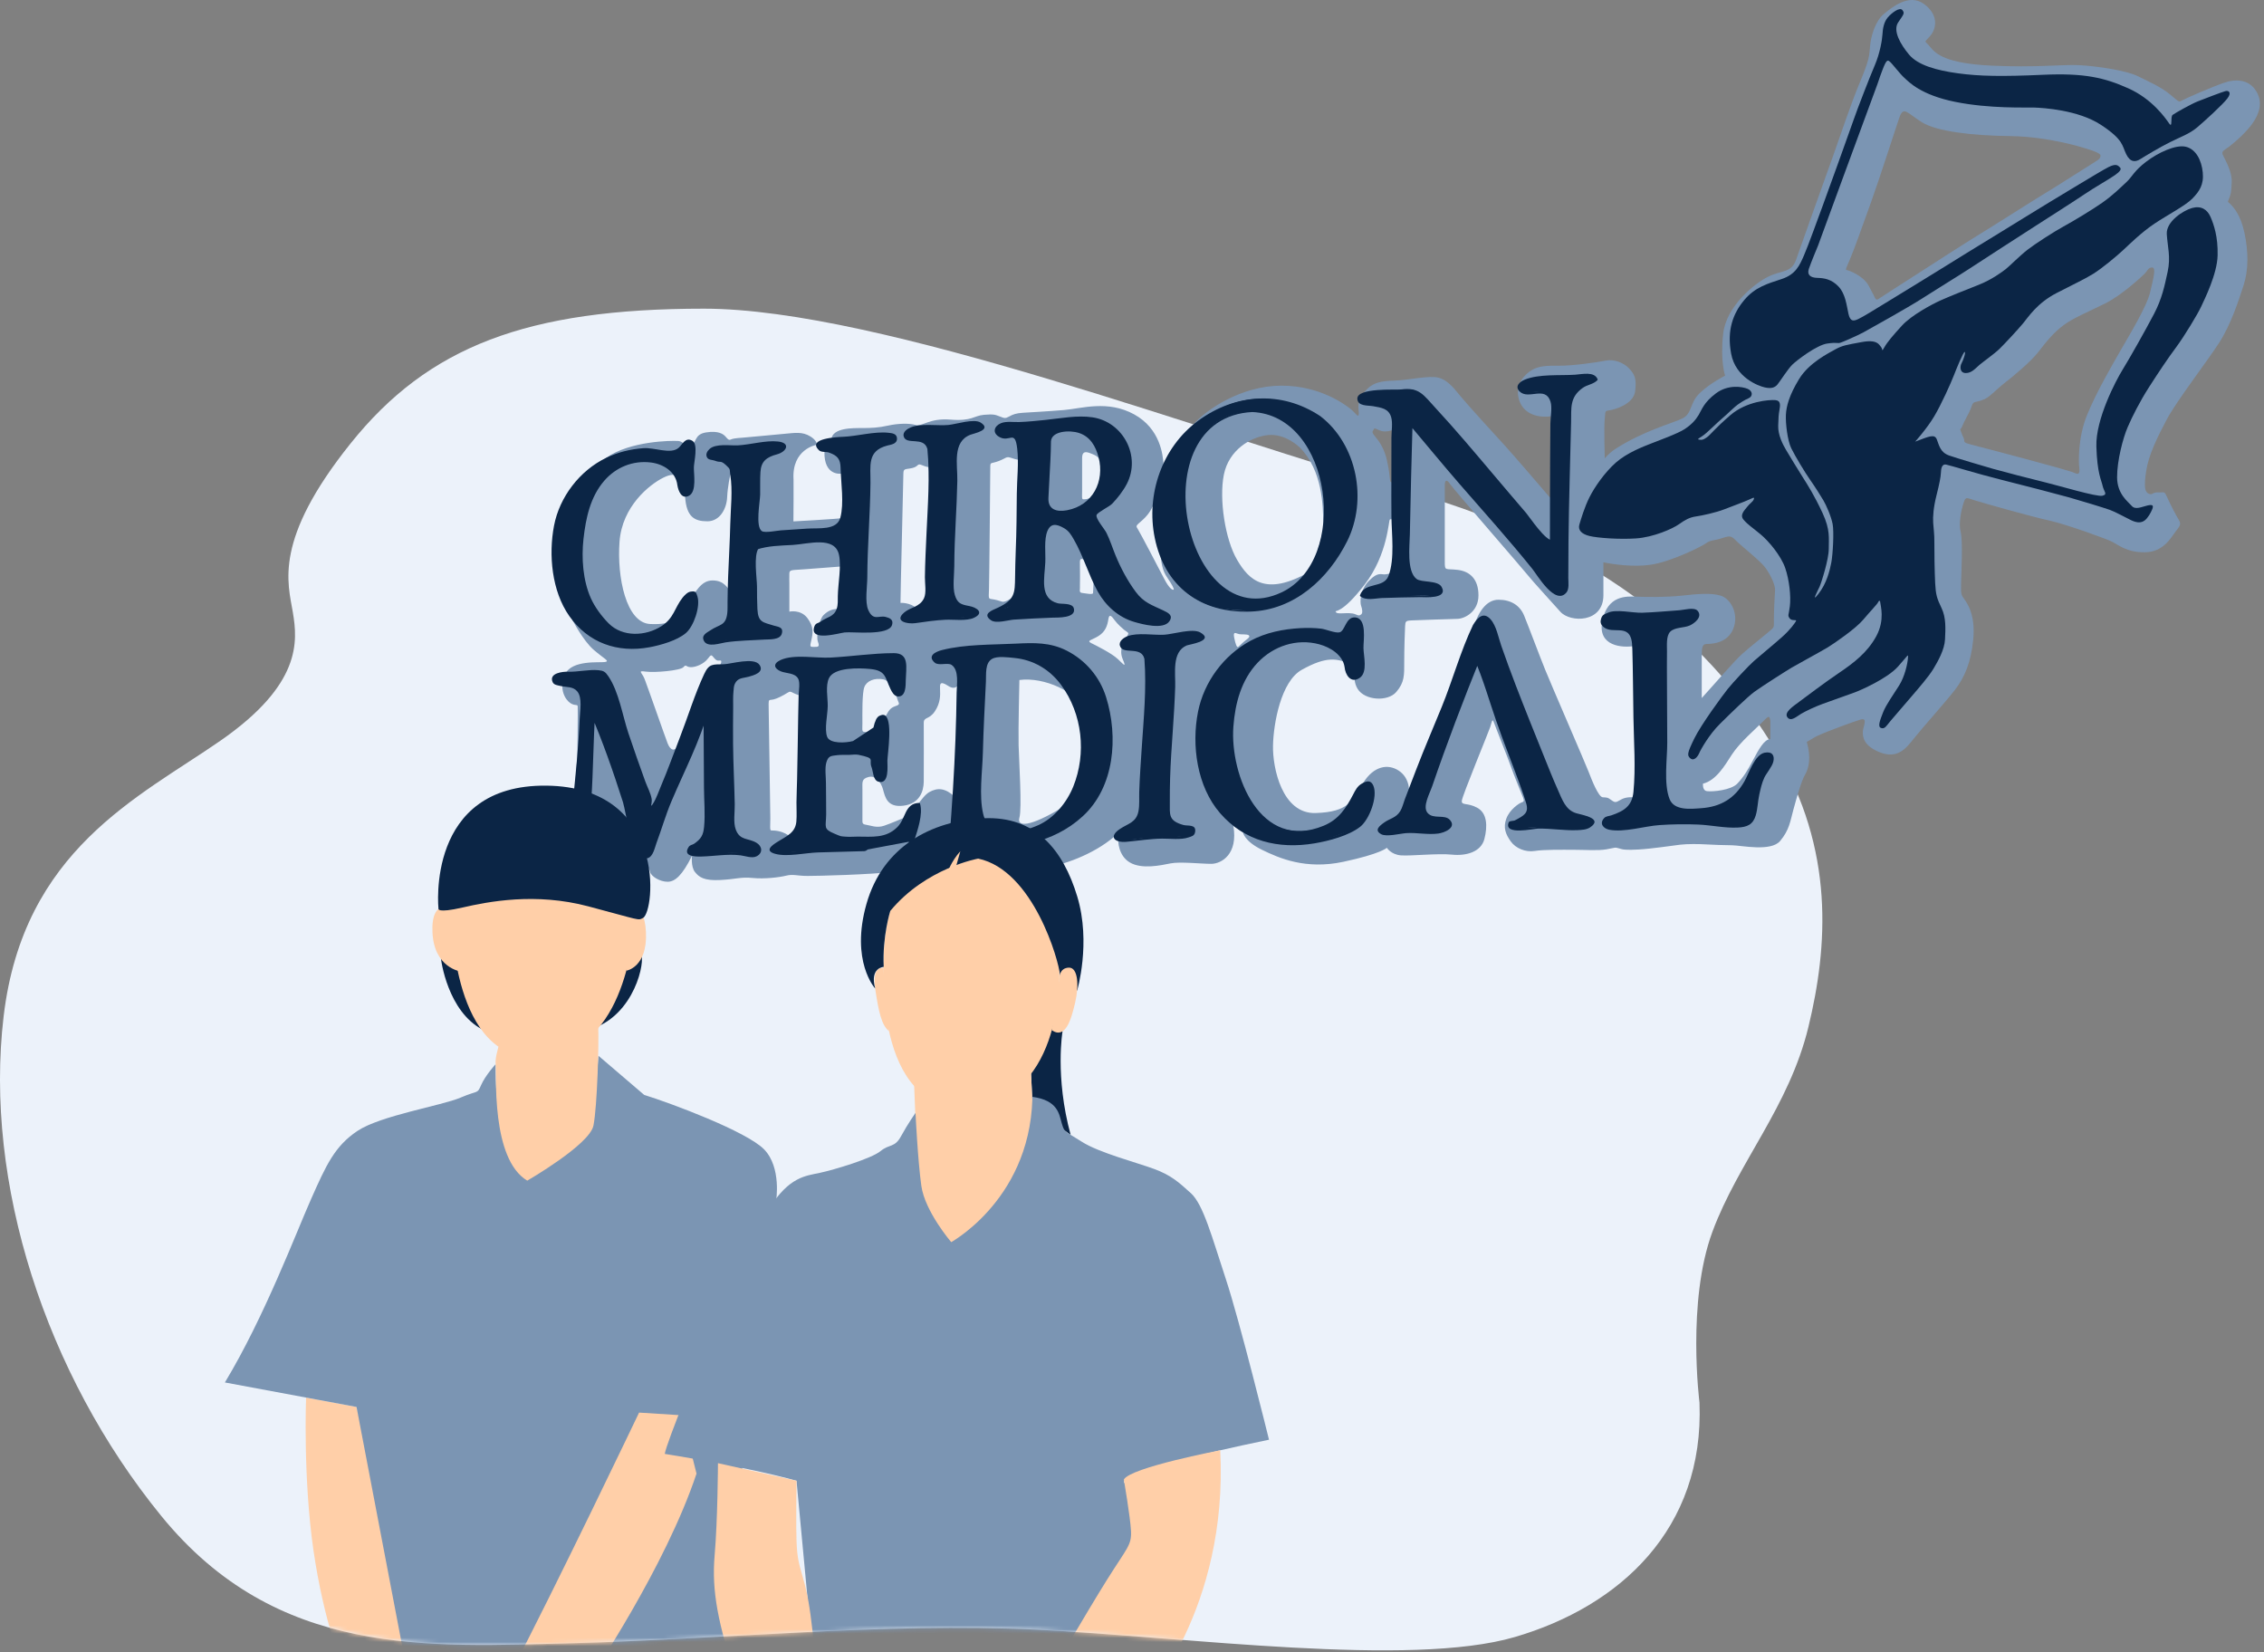
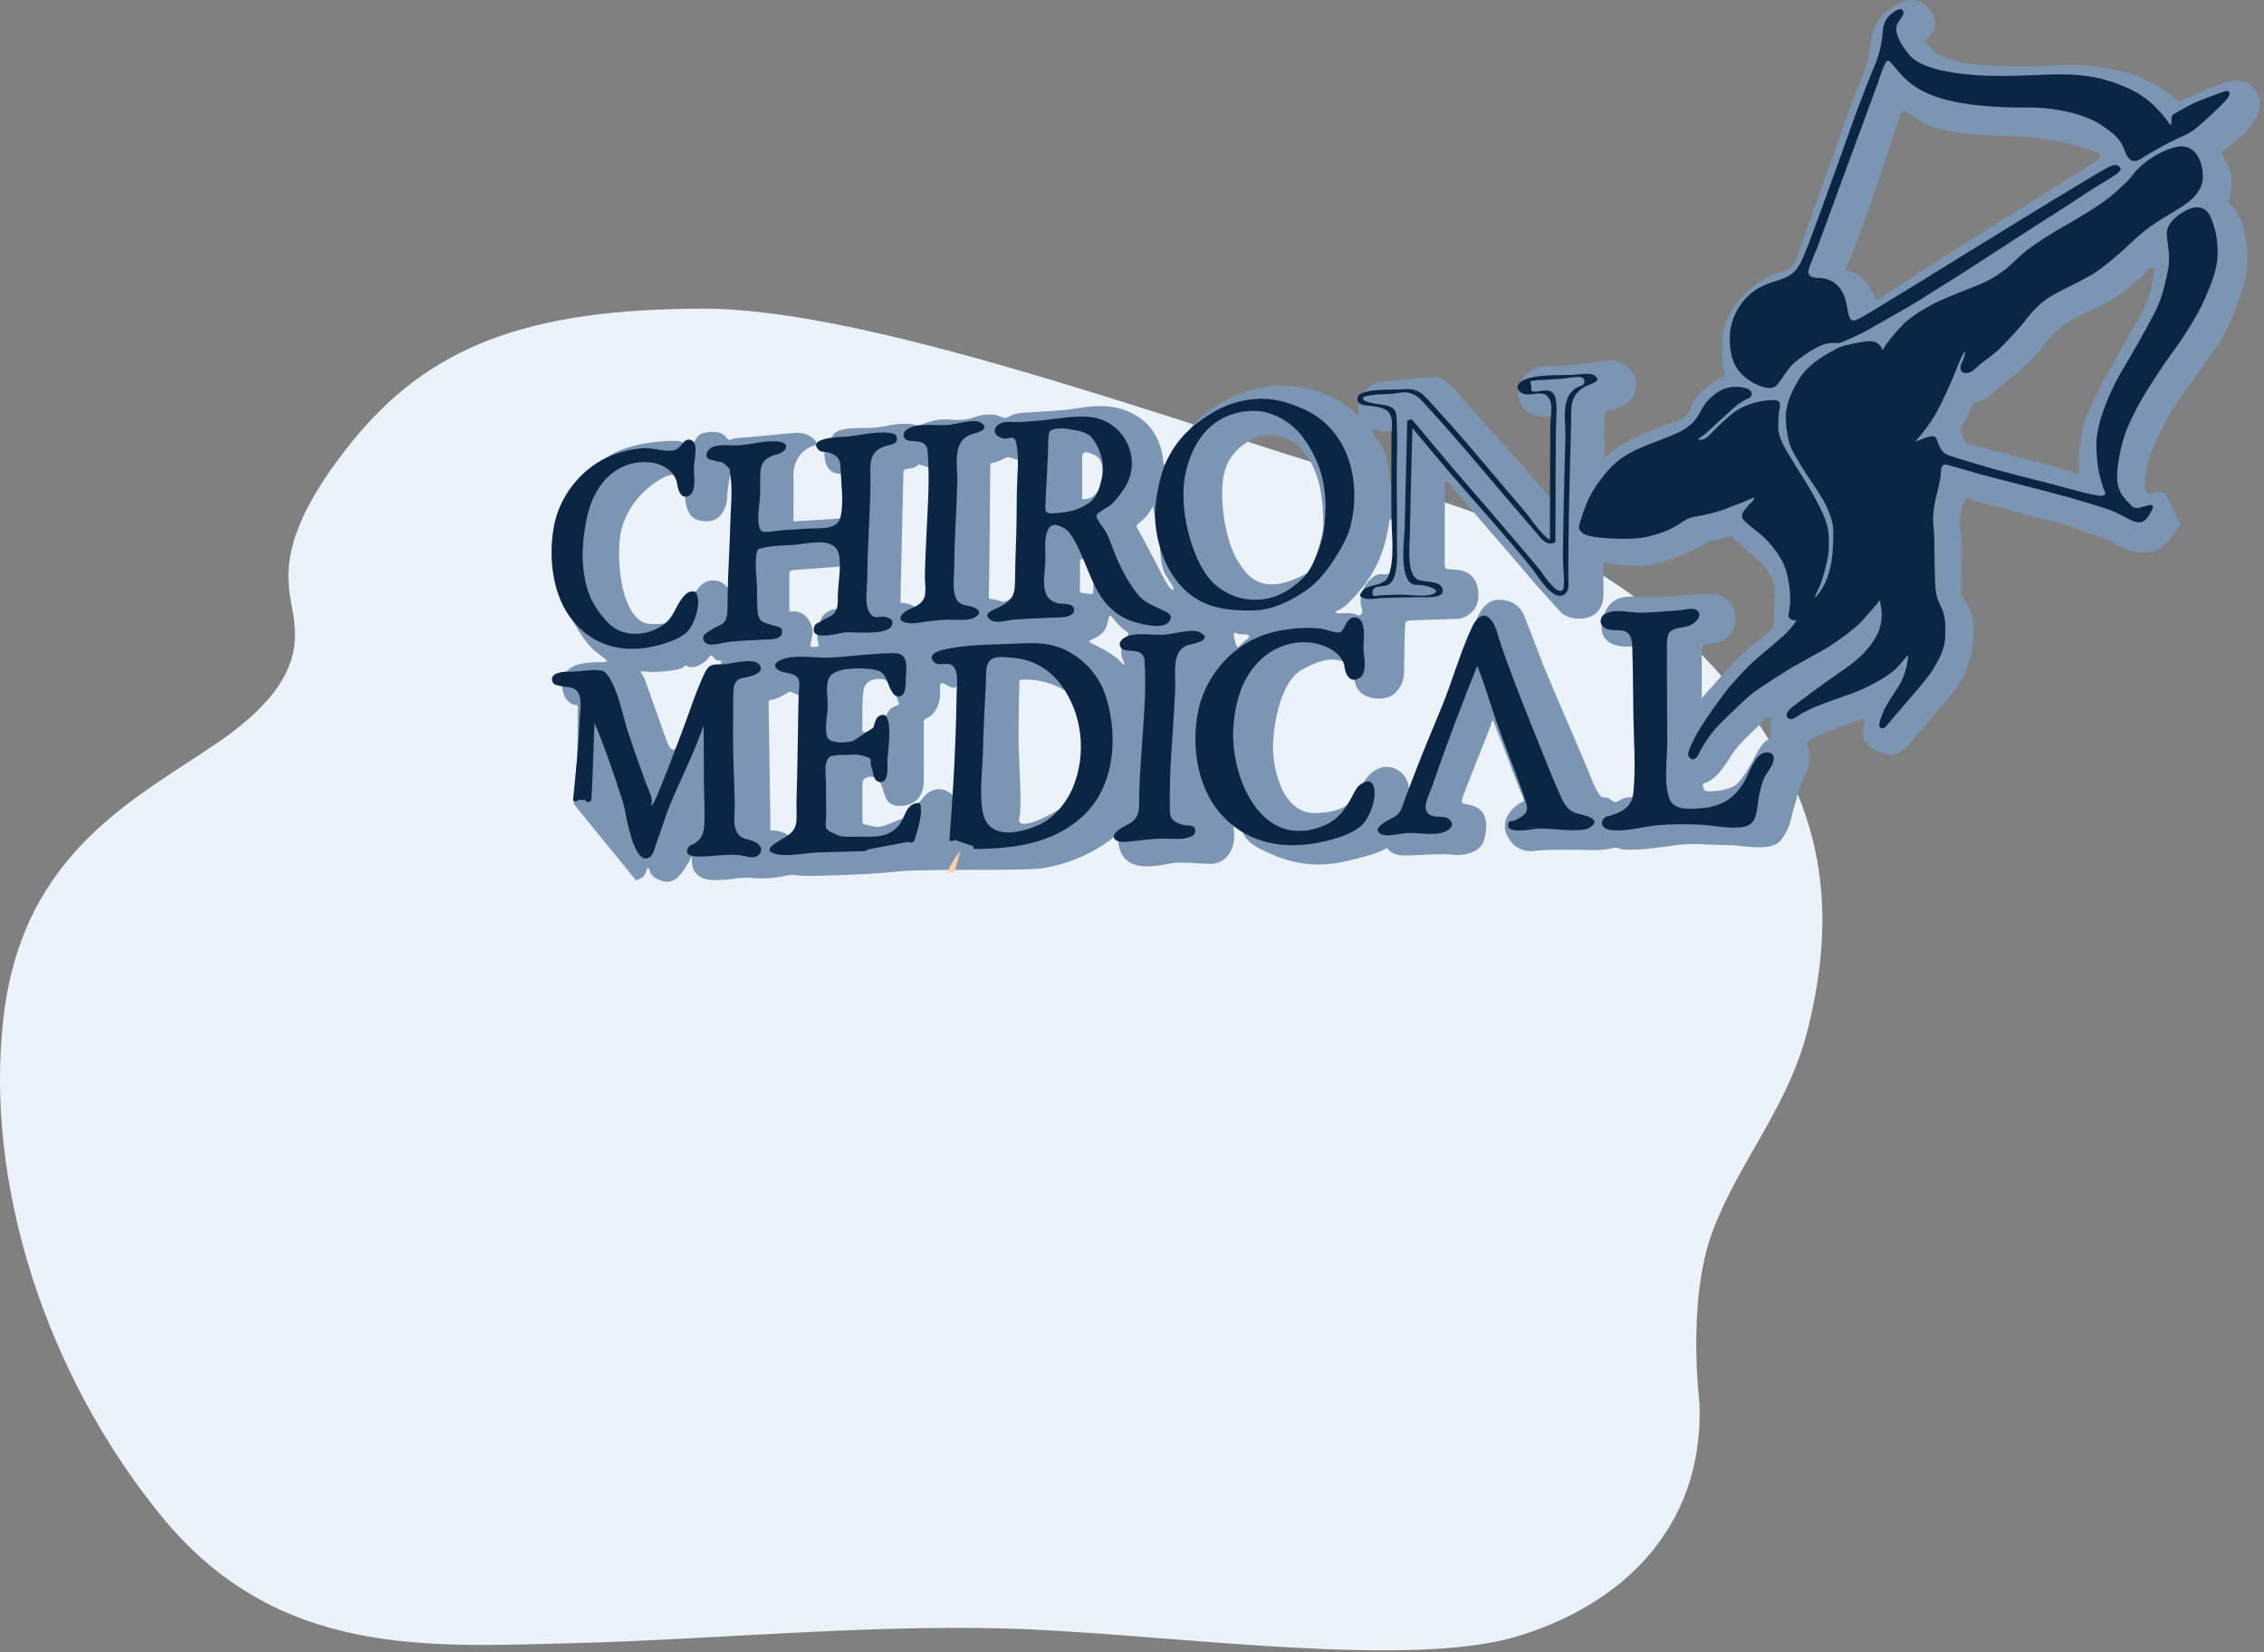
<svg xmlns="http://www.w3.org/2000/svg" width="544" height="397" viewBox="0 0 544 397" fill="none">
  <rect x="0" y="0" width="544" height="397" fill="#808080" stroke="none" />
  <path d="M408.359 336.976C408.359 336.976 405.255 312.71 411.463 295.944C417.67 279.177 429.87 265.943 434.526 246.748C439.181 227.552 440.96 204.172 426.54 180.126C412.119 156.08 386.4 131.589 338.715 118.135C291.03 104.682 211.709 74.16 169.128 74.16C126.547 74.16 102.89 83.278 84.262 106.514C65.633 129.75 69.179 140.047 70.365 147.107C71.551 154.166 72.434 164.464 52.916 177.992C33.398 191.521 5.603 204.172 0.872 244.175C-3.859 284.178 10.928 330.067 38.722 364.184C66.517 398.301 102.594 395.66 137.788 394.775C172.976 393.89 212.902 389.774 248.973 391.537C285.044 393.3 338.866 400.655 364.005 393.3C389.137 385.952 409.539 367.422 408.359 336.976Z" fill="#ECF2FA" />
  <path d="M535.737 35.142C537.132 34.044 540.254 31.408 541.806 28.779C543.352 26.156 543.459 23.671 541.806 21.431C540.153 19.191 537.302 18.877 534.381 19.894C531.46 20.91 525.303 23.571 524.389 24.092C523.474 24.619 523.72 24.581 521.468 22.724C519.216 20.866 516.402 19.643 513.62 18.281C510.838 16.919 503.767 15.865 499.578 15.658C495.389 15.451 489.232 16.285 478.433 15.765C467.633 15.238 465.128 12.997 463.759 11.247C462.384 9.496 462.176 10.512 463.797 8.624C465.418 6.735 465.765 3.441 462.252 0.924C458.732 -1.598 454.72 1.658 452.644 3.372C450.569 5.085 449.515 8.831 449.339 11.14C449.162 13.449 449.162 14.359 446.91 19.749C444.658 25.14 442.286 32.375 440.412 37.602C438.539 42.829 432.716 59.068 431.593 62.338C430.47 65.607 428.218 64.86 424.932 66.442C421.645 68.029 414.8 73.532 414.05 80.165C413.299 86.791 414.517 90.255 414.517 90.255C414.517 90.255 410.952 92.019 408.416 94.447C405.88 96.875 406.726 99.392 404.102 100.609C401.477 101.82 394.999 103.502 388.242 107.794C387.246 108.428 386.369 109.225 385.593 110.122C385.593 110.122 385.366 102.353 385.593 100.64C385.82 98.927 385.435 98.752 386.741 98.576C388.04 98.4 392.513 97.108 392.898 93.989C393.283 90.876 392.721 89.891 391.453 88.53C390.185 87.168 387.864 86.22 385.826 86.641C383.782 87.061 377.77 87.902 374.673 87.864C371.576 87.827 369.784 87.933 368.125 88.881C366.472 89.829 364.081 92.207 364.889 95.639C365.696 99.072 368.882 100.502 372.673 100.013C372.673 100.013 372.951 117.834 372.459 119.578C372.459 119.578 363.552 109.181 361.583 107.047C359.615 104.914 352.613 97.246 350.922 95.181C349.232 93.117 347.472 90.738 344.658 90.594C341.845 90.456 338.324 91.328 335.158 91.435C331.991 91.542 329.751 91.755 327.79 94.271C325.828 96.787 326.534 98.187 326.496 99.41C326.459 100.634 325.582 99.059 324.528 98.256C323.475 97.453 317.457 92.659 307.918 92.659C298.38 92.659 289.883 98.312 286.659 102.065C286.659 102.065 279.707 113.284 279.562 111.389C279.417 109.494 278.887 103.056 272.522 99.555C266.151 96.053 259.887 98.155 255.704 98.507C251.516 98.858 247.365 99.065 245.781 99.172C244.198 99.279 243.422 99.536 242.476 100.069C241.523 100.603 241.353 100.477 240.261 100.069C239.17 99.661 238.855 99.448 236.426 99.661C233.997 99.868 233.543 101.236 228.402 100.816C223.267 100.396 221.576 102.567 220.024 102.109C218.479 101.651 215.766 101.726 213.407 102.247C211.048 102.774 209.325 102.843 207.143 102.843C204.96 102.843 200.002 102.736 199.756 105.572L196.658 107.361L198.097 108.572C197.989 114.408 202.058 113.799 202.058 113.799L202.992 114.037L203.623 124.397C200.317 124.749 190.646 125.27 190.646 125.27C190.659 123.801 190.71 115.751 190.672 115.192C190.217 107.926 196.109 106.897 196.109 106.897L196.362 107.11C196.349 106.602 196.109 105.736 194.791 104.901C192.747 103.608 190.918 104.029 188.388 104.236C185.858 104.443 180.471 105.008 178.534 105.146C176.598 105.284 176.036 105.384 175.544 105.616C175.052 105.849 174.737 105.321 174.276 104.832C173.816 104.343 172.706 103.408 169.652 103.891C166.605 104.374 167.552 106.576 165.829 106.997C164.107 107.417 164.53 106.049 162.909 105.949C161.287 105.842 151.434 105.924 145.636 110.003C139.839 114.081 136.306 131.57 136.306 131.57L137.6 149.058C137.6 149.058 140.104 153.903 142.64 156.111C145.176 158.314 146.652 158.841 145.353 159.054C144.053 159.261 137.341 158.477 135.751 162.054C134.162 165.631 135.922 168.184 137.051 168.925C138.174 169.659 138.741 169.132 138.811 169.697C138.88 170.255 138.723 181.82 138.723 181.82L137.858 193.153L152.815 211.495C152.815 211.495 154.859 211.005 155.206 209.537C155.559 208.068 155.913 208.344 156.19 209.468C156.474 210.591 158.581 211.846 160.411 211.846C162.24 211.846 163.975 210.233 166.271 205.621C166.271 205.621 165.975 208.206 166.959 209.468C167.943 210.729 169.141 211.639 173.084 211.425C177.027 211.218 177.941 210.654 180.824 210.936C183.707 211.218 187.227 210.798 188.918 210.378C190.609 209.957 191.454 210.447 194.053 210.447C196.658 210.447 208.688 210.164 215.52 209.399C222.346 208.627 245.005 209.33 250.216 208.627C255.427 207.924 262.587 205.339 267.652 201.084L268.699 201.919C268.699 201.919 268.624 205.546 271.507 207.227C274.39 208.909 278.969 207.893 281.253 207.435C283.543 206.977 288.571 207.541 291.037 207.541C293.497 207.541 297.541 205.207 296.349 198.392L298.658 199.974C298.658 199.974 298.954 202.076 303.181 204.146C307.401 206.211 313.735 208.978 322.781 207.052C331.827 205.125 333.234 203.688 333.234 203.688C333.234 203.688 334.256 205.332 336.646 205.508C339.037 205.684 345.516 204.981 348.891 205.332C352.266 205.684 355.855 204.705 356.669 201.586C357.477 198.474 357.338 195.355 354.947 194.063C352.556 192.77 351.149 193.604 351.25 192.381C351.357 191.157 357.723 175.79 358.076 174.667C358.429 173.55 358.568 172.426 358.953 173.55C359.338 174.667 362.542 182.648 363.104 184.33C363.665 186.012 365.709 190.944 365.987 191.678C366.27 192.412 366.163 192.626 365.602 192.795C365.04 192.971 362.75 194.477 361.943 196.679C361.135 198.882 361.804 200.457 362.996 202.138C364.189 203.82 366.548 204.799 368.769 204.448C370.983 204.096 375.241 204.165 378.023 204.165C380.805 204.165 383.934 204.41 385.978 204.059C388.022 203.707 388.022 203.5 388.968 203.814C389.92 204.128 390.658 204.272 393.756 204.096C396.853 203.921 401.988 203.149 403.717 202.942C405.439 202.735 408.183 202.766 409.981 202.873C411.772 202.979 413.854 203.048 416.176 203.08C418.497 203.117 425.537 204.692 427.751 202.032C429.966 199.371 430.142 197.376 430.918 194.539C431.694 191.703 432.817 187.643 433.732 186.106C434.646 184.568 435.208 181.977 434.135 178.231C434.981 177.81 435.788 177.214 436.76 176.762C439.012 175.714 445.169 173.449 447.049 172.878C448.922 172.307 447.661 174.572 447.61 175.74C447.566 176.907 447.654 179.191 451.786 180.778C455.912 182.366 457.981 179.843 459.81 177.509C461.64 175.175 467.178 169.013 469.664 165.844C472.149 162.669 473.607 158.985 474.124 153.708C474.641 148.437 473.184 145.726 472.25 144.327C471.31 142.928 471.128 143.21 471.216 139.985C471.31 136.766 471.638 129.857 471.109 127.792C470.579 125.728 471.285 122.402 471.815 120.827C472.345 119.252 472.414 119.566 474.559 120.231C476.704 120.896 487.964 124.084 492.26 125.025C496.556 125.973 505.735 129.33 507.318 130.064C508.902 130.798 510.946 132.762 515.412 132.687C519.878 132.618 521.638 129.154 522.698 127.786C523.758 126.418 524.174 125.966 523.543 124.918C522.913 123.87 521.853 121.944 520.907 119.842C519.954 117.74 520.168 118.405 518.654 118.304C517.14 118.198 517.279 119.039 516.295 118.618C515.311 118.198 515.134 116.867 515.696 113.121C516.257 109.375 518.371 105.033 520.661 100.728C522.95 96.424 530.375 86.76 533.22 82.355C536.072 77.944 537.901 72.202 539.1 68.531C540.298 64.854 540.261 60.443 539.308 55.962C538.355 51.482 536.633 49.8 535.965 49.066C535.296 48.332 535.157 48.821 535.611 47.692C536.072 46.562 536.141 46.092 536.242 43.714C536.349 41.335 534.766 38.568 534.198 37.413C533.605 36.271 534.343 36.234 535.737 35.142ZM173.153 159.594C173.153 159.594 164.076 177.446 163.041 179.103C162.007 180.76 161.022 180.151 160.417 178.588C159.805 177.026 155.515 164.727 154.878 163.114C154.241 161.502 153.049 161.081 155.231 161.364C157.414 161.646 163.489 161.106 164.215 160.29C164.94 159.475 164.707 160.24 165.949 160.29C167.192 160.334 169.116 159.5 170.031 158.308C170.945 157.115 170.92 157.304 171.602 158.101C172.283 158.891 172.56 158.709 173.059 158.684C173.557 158.659 173.153 159.594 173.153 159.594ZM175.841 142.501C174.749 141.208 174.011 139.457 171.198 139.457C168.384 139.457 167.123 142.281 164.972 145.375C162.82 148.468 162.051 150.169 156.247 149.924C150.443 149.679 148.223 138.654 148.86 130.145C149.491 121.643 156.039 116.422 159.414 114.747C162.789 113.065 164.303 114.502 164.618 119.334C164.934 124.165 166.839 125.245 169.968 125.245C173.097 125.245 174.611 122.026 174.718 119.503C174.825 116.98 175.469 114.069 175.469 114.069C179.701 113.749 176.932 143.8 175.841 142.501ZM192.299 200.877L189.41 200.67C187.435 199.371 185.631 199.566 185.284 199.522C184.931 199.478 185.095 198.261 185.095 196.579C185.095 194.897 184.698 171.655 184.698 170.048C184.698 168.442 184.578 168.159 185.284 168.134C185.991 168.109 187.044 167.689 188.382 166.942C189.719 166.195 189.624 165.963 190.495 166.427C191.366 166.892 192.205 167.08 192.205 167.08L193.239 175.319L193.447 192.726L192.299 200.877ZM202.128 146.285C200.084 146.216 199.1 146.636 197.939 147.722C196.778 148.807 196.04 152.83 196.532 154.16C197.024 155.49 196.532 155.421 195.548 155.421C194.564 155.421 194.595 155.352 194.949 153.808C195.302 152.271 195.636 150.633 193.996 148.487C192.356 146.341 189.669 146.95 189.669 146.95C189.669 145.551 189.669 140.022 189.669 140.022C189.669 140.022 189.631 138.692 189.669 137.744C189.706 136.797 190.407 137.01 193.365 136.766C196.324 136.521 202.128 136.1 202.128 136.1C202.128 138.617 202.128 146.285 202.128 146.285ZM217.066 113.768C217.066 112.437 217.646 112.82 219.229 112.437C220.813 112.055 220.321 111.245 221.482 111.735C222.642 112.224 223.103 112.224 223.103 112.224L223.872 117.997L223.633 135.046L223.872 144.81L220.397 146.247C218.674 144.672 216.372 144.848 216.372 144.848C216.353 143.135 217.066 115.098 217.066 113.768ZM207.685 165.078C208.247 163.61 210.076 162.8 212.259 163.221C214.441 163.641 215.709 168.228 215.709 168.228C215.886 168.787 216.34 169.176 215.533 169.508C214.725 169.841 213.949 169.91 213.104 171.554C212.259 173.198 209.477 175.997 208.228 175.896C206.972 175.796 207.218 175.859 207.218 173.757C207.218 171.661 207.124 166.547 207.685 165.078ZM229.361 191.364C227.109 189.331 225.317 189.193 223.342 190.279C221.374 191.364 219.368 195.6 217.886 196.196C216.41 196.792 214.158 197.809 212.398 198.399C210.638 198.995 209.092 198.292 208.102 198.154C207.117 198.016 207.225 197.664 207.225 196.686C207.225 195.707 207.225 191.54 207.225 189.72C207.225 187.9 206.979 187.129 208.701 186.677C210.423 186.219 211.691 187.907 212.183 189.689C212.675 191.471 213.167 194.063 217.072 193.573C220.977 193.084 221.929 190.109 221.961 187.8C221.999 185.491 221.961 175.131 221.961 173.656C221.961 172.188 223.261 172.953 224.636 170.889C226.011 168.824 225.929 166.967 225.878 165.706C225.834 164.445 225.74 163.422 227.802 164.771C229.865 166.126 230.433 164.118 230.433 164.118L229.361 191.364ZM260.013 118.003C260.013 116.635 260.013 110.021 260.013 110.021C260.013 108.409 260.89 108.446 262.088 108.936C263.287 109.425 265.482 109.946 264.757 114.991C264.031 120.036 260.789 119.961 260.328 119.961C259.874 119.961 260.013 119.365 260.013 118.003ZM259.483 141.371C259.527 140.669 259.508 136.264 259.483 135.046C259.458 133.835 260.328 134.412 260.328 134.412C260.328 134.412 263.072 136.069 262.927 137.707C262.788 139.338 262.643 141.98 262.643 142.469C262.643 142.959 260.789 142.539 260.089 142.469C259.388 142.4 259.439 142.068 259.483 141.371ZM240.728 144.534C240.022 144.289 239.075 144.045 238.268 143.938C237.461 143.831 237.561 143.731 237.637 141.56C237.707 139.388 237.946 113.73 237.946 112.299C237.946 110.862 238.091 111.496 239.997 110.762C241.895 110.028 241.719 109.57 243.024 110.028C244.324 110.486 245.068 110.517 245.068 110.517L245.661 117.238L245.737 133.095L243.908 143.248C242.558 144.007 241.435 144.779 240.728 144.534ZM255.263 193.994C247.333 198.8 244.286 198.662 244.942 196.466C245.598 194.27 244.848 182.837 244.753 179.059C244.658 175.281 244.942 163.372 244.942 163.372C250.904 162.581 258.972 166.264 260.423 170.745C261.868 175.231 263.192 189.187 255.263 193.994ZM271.065 152.371C270.939 152.673 270.876 152.873 270.434 153.488C269.986 154.103 268.813 156.111 269.766 158.352C270.718 160.592 270.049 159.719 268.605 158.352C267.16 156.984 263.539 155.164 262.233 154.524C260.934 153.877 262.41 153.802 264.025 152.754C265.646 151.706 266.1 150.232 266.315 148.801C266.523 147.364 267.091 147.998 267.829 149.008C268.567 150.025 269.848 151.085 269.848 151.085C270.15 151.399 270.327 151.449 270.705 151.738C271.071 152.033 271.191 152.07 271.065 152.371ZM282.004 141.66C281.827 141.767 281.089 141.698 279.682 138.962C278.275 136.232 274.125 128.319 273.487 127.271C272.857 126.224 272.819 126.468 274.579 124.893C276.339 123.318 276.951 121.668 276.951 121.668C276.951 121.668 278.471 126.468 278.698 131.018C278.925 135.567 279.367 137.18 280.528 138.855C281.688 140.543 282.18 141.56 282.004 141.66ZM329.979 103.357C330.281 102.962 329.979 102.68 331.385 103.357C332.792 104.035 334.439 103.357 334.439 103.357L334.905 115.914C333.991 115.87 334.06 115.776 333.965 115.073C333.871 114.37 333.871 113.372 333.259 110.592C332.647 107.813 331.36 105.974 330.515 104.995C329.676 104.01 329.676 103.753 329.979 103.357ZM327.928 140.405C333.486 133.157 333.631 124.95 333.965 124.812C334.3 124.674 334.369 124.692 334.369 124.692C335.019 126.324 334.773 133.597 334.615 135.768C334.457 137.939 333.82 137.864 332.874 137.989C331.922 138.115 331.152 137.255 328.931 139.545C326.717 141.836 326.768 144.76 327.052 145.551C327.335 146.335 327.474 147.282 327.089 147.596C326.705 147.91 326.509 147.966 325.702 147.596C324.894 147.226 323.626 147.314 322.585 147.351C321.544 147.389 321.109 147.351 320.932 146.956C320.749 146.561 322.364 147.646 327.928 140.405ZM299.837 153.413C299.484 153.67 298.639 154.392 298.639 154.392C298.639 154.392 297.932 155.07 297.56 155.409C297.188 155.747 296.854 154.649 296.576 153.306C296.292 151.964 296.645 151.945 297.301 152.221C297.957 152.497 298.475 152.346 299.509 152.459C300.538 152.572 300.184 153.156 299.837 153.413ZM297.245 134.488C294.393 129.625 292.879 119.93 294.078 114.012C295.276 108.095 300.519 104.945 304.707 104.525C308.896 104.104 312.309 107.499 312.309 107.499C317.867 113.096 317.867 121.712 317.974 125.659C318.075 129.612 314.782 137.293 314.782 137.293C304.083 143.467 300.09 139.351 297.245 134.488ZM425.386 177.566C423.884 177.609 422.522 180.176 421.21 182.655C419.898 185.127 418.958 186.671 417.456 188.258C415.955 189.846 411.545 190.266 410.139 190.078C409.287 189.965 409.161 189.017 409.186 188.283C412.365 187.486 414.39 184.004 416.144 181.287C418.043 178.344 422.023 174.993 423.676 173.273C425.039 171.862 425.184 171.968 425.386 173.167V177.566ZM425.714 151.185C425.007 151.851 420.333 155.559 418.541 157.172C416.75 158.785 412.031 164.275 408.902 167.708C408.902 167.708 408.902 159.205 408.902 157.417C408.902 155.634 409.041 154.756 410.025 154.725C411.009 154.687 414.99 154.725 416.466 151.085C417.942 147.446 415.797 143.806 413.438 143.103C411.078 142.4 407.981 142.683 404.114 143.103C400.247 143.524 395.491 143.455 393.138 143.348C390.778 143.241 386.243 143.034 385.006 149.196C383.776 155.352 389.914 155.697 392.772 155.195L393.169 190.185L392.267 191.553C392.267 191.553 390.879 191.408 389.687 192.004C388.488 192.6 388.28 193.052 387.258 192.287C386.236 191.515 386.129 191.622 385.113 191.553C384.091 191.484 382.508 187.493 381.701 185.39C380.893 183.288 372.73 164.495 371.286 160.924C369.841 157.354 367.242 150.376 366.22 147.897C365.198 145.419 363.015 144.088 360.063 144.088C357.104 144.088 355.004 147.126 353.837 151.581C352.67 156.03 339.34 189.281 339.34 189.281L338.545 189.507C338.545 189.507 338.533 186.721 336.035 185.114C333.536 183.502 330.117 183.947 327.531 188.12C324.951 192.293 324.175 195.092 316.119 195.336C308.063 195.581 305.773 184.487 305.881 179.166C305.988 173.844 307.78 163.729 312.776 160.931C318.964 157.467 321.254 158.408 323.929 159.249C326.604 160.09 324.49 162.713 326.219 165.511C327.941 168.31 333.436 168.624 335.473 166.283C337.517 163.936 337.41 162.154 337.41 159.073C337.41 155.992 337.549 151.725 337.618 150.495C337.687 149.272 337.757 149.127 339.132 149.058C340.507 148.989 348.386 148.732 350.184 148.688C351.976 148.638 355.25 146.962 355.25 143.041C355.25 139.119 353.174 137.268 350.254 136.916C347.333 136.565 347.156 137.268 347.156 135.059C347.156 132.856 347.156 124.699 347.156 121.549C347.156 118.399 347.156 117.941 347.156 116.541C347.156 115.142 347.755 115.249 348.424 116.296C349.093 117.344 365.665 136.389 367.002 138.071C368.34 139.752 372.572 144.321 374.919 146.969C377.266 149.623 385.271 149.717 385.271 142.99C385.271 139.244 385.271 136.659 385.271 135.103C387.858 135.617 392.488 136.276 396.595 135.686C401.452 134.983 408.732 131.382 409.899 130.541C411.06 129.7 411.69 129.945 413.596 129.348C415.494 128.752 415.885 128.577 417.046 129.807C418.207 131.03 423.064 134.776 424.263 136.489C425.461 138.202 426.622 140.587 426.515 141.88C426.408 143.172 426.231 147.232 426.231 148.776C426.206 150.307 426.42 150.52 425.714 151.185ZM459.886 66.335C458.341 67.333 452.266 71.198 451.635 71.656C451.004 72.114 450.789 72.076 450.512 71.549C450.234 71.022 450.335 71.06 448.998 68.625C447.661 66.191 444.21 64.948 443.787 64.898C443.365 64.848 443.453 64.76 444.475 62.375C445.497 59.997 447.042 55.617 449.439 48.972C451.83 42.321 455.35 31.226 456.372 28.283C457.394 25.34 458.24 27.166 461.791 29.369C465.343 31.571 473.79 32.588 483.012 32.695C492.229 32.801 500.714 35.531 500.714 35.531C504.423 36.635 504.801 37.05 504.713 37.558C504.625 38.066 504.391 38.279 503.401 38.888C502.429 39.484 492.809 45.627 491.434 46.412C490.059 47.202 476.357 55.912 474.894 56.753C473.43 57.606 461.432 65.337 459.886 66.335ZM516.642 70.219C515.797 73.79 511.331 81.037 509.501 84.256C507.672 87.475 503.767 94.089 501.477 99.731C499.187 105.365 499.471 111.352 499.61 112.331C499.748 113.31 499.717 114.288 498.487 113.623C497.257 112.958 475.228 107.217 473.575 106.796C471.922 106.376 471.992 106.2 471.954 105.711C471.916 105.221 471.777 105.328 471.285 103.96C470.793 102.592 471.039 103.577 471.493 102.385C471.954 101.193 473.077 99.373 473.499 98.287C473.922 97.202 473.922 96.75 474.66 96.574C475.398 96.398 475.682 96.398 476.912 95.871C478.142 95.344 479.833 93.424 481.662 92.019C483.492 90.619 487.958 86.942 489.863 84.457C491.762 81.972 493.491 79.87 495.844 78.119C498.203 76.369 501.546 75.038 505.836 72.905C510.126 70.771 515.09 65.977 515.09 65.977C516.137 65.011 516.074 64.296 517.096 64.264C518.118 64.239 517.487 66.655 516.642 70.219Z" fill="#7B95B3" />
-   <path d="M351.421 116.152C347.125 111.226 343.037 106.194 338.785 101.174C338.527 109.771 338.388 119.403 338.129 127.999C338.041 130.93 338.104 136.853 338.993 139.32C339.41 140.474 341.321 140.073 343.529 140.273C343.983 140.317 345.491 140.882 345.781 141.233C346.065 141.585 345.781 142.928 345.34 143.009C344.665 143.135 333.745 143.11 328.787 143.524C328.295 143.568 327.632 143.423 327.437 142.972C327.254 142.539 327.954 141.836 328.358 141.591C329.31 141.008 332.054 140.468 333.158 140.273C335.518 139.853 334.975 125.044 334.956 118.995C334.937 112.588 335.076 106.37 334.969 100.628C334.962 100.295 334.944 99.009 334.363 98.319C334.13 98.043 333.392 97.892 333.032 97.829C331.266 97.509 329.531 96.945 327.739 96.869C326.642 96.819 326.617 95.137 327.045 94.949C328.919 94.127 332.105 94.516 334.798 94.259C336.129 94.127 338.482 93.286 339.776 93.757C340.785 94.127 342.299 96.116 342.709 96.543C350.405 104.625 359.552 116.033 369.261 127.146C370.094 128.1 371.992 130.817 373.09 130.189C373.115 127.127 373.027 123.569 373.058 120.501C373.096 115.82 373.235 97.315 373.235 96.311C373.235 95.464 372.857 94.679 371.955 94.278C371.09 93.889 367.905 94.303 367.122 94.259C365.886 94.19 365.236 93.669 365.261 92.891C365.299 91.699 366.838 91.272 368.031 91.178C371.481 90.914 374.932 90.651 378.376 90.381C379.625 90.287 380.887 90.186 382.13 90.318C382.71 90.381 383.467 90.782 383.246 91.322C383.171 91.504 382.994 91.623 382.817 91.724C380.875 92.853 378.118 93.154 377.26 95.225C376.989 95.878 376.97 96.599 376.957 97.302C376.667 112.136 376.137 124.109 376.194 140.669C376.2 142.645 375.229 143.022 374.314 142.57C372.648 141.754 369.595 137.318 368.397 135.912C361.817 128.213 358.568 124.347 351.421 116.152Z" fill="#0B2545" />
  <path d="M316.643 100.207C313.949 98.256 309.003 96.398 305.698 95.972C300.418 95.281 294.967 96.781 290.501 99.655C286.035 102.535 283.063 105.391 280.616 110.091C278.275 114.571 277.386 122.076 277.506 124.259C278.01 133.496 281.966 139.778 286.053 142.896C290.318 146.14 295.018 146.705 300.746 146.68C305.912 146.661 310.435 144.227 314.119 141.654C318.964 138.272 323.285 130.164 324.049 127.899C326.641 120.212 326.301 107.21 316.643 100.207ZM318.062 127.51C317.633 130.647 315.488 136.59 313.192 138.78C310.208 141.622 306.209 144.653 299.951 144.007C296.248 143.624 292.993 141.654 291.1 139.602C287.057 135.228 284.931 126.895 284.521 122.226C284.092 117.351 284.508 114.169 285.757 110.53C287 106.89 289.189 103.47 292.393 101.312C294.98 99.574 298.128 98.733 301.25 98.708C305.161 98.67 310.088 100.942 313.186 105.215C317.936 111.766 319.298 118.524 318.062 127.51Z" fill="#0B2545" />
  <path d="M278.281 146.818C274.357 145.833 272.497 143.015 270.421 139.558C269.027 137.23 267.784 134.827 266.876 132.266C265.93 129.599 264.315 125.54 262.05 123.826C265.753 122.597 267.242 120.363 269.519 117.206C271.941 113.843 271.462 108.729 269.588 105.321C268.383 103.125 265.229 100.678 260.845 100.546C257.35 100.439 250.518 101.525 245.421 101.795C244.506 101.845 241.674 101.826 240.778 101.996C239.882 102.171 239.283 102.981 239.845 104.123C240.602 105.052 242.053 104.493 243.699 104.757C243.932 104.794 244.544 104.882 244.727 105.027C245.074 105.29 245.099 105.792 245.093 106.225C245.03 112.902 244.973 119.578 244.91 126.249C244.872 130.66 244.664 131.927 244.57 136.941C244.544 138.359 244.645 141.873 244.071 143.793C243.668 145.155 242.582 146.015 240.602 146.247C239.996 146.322 238.684 146.705 238.179 147.05C237.675 147.395 237.908 148.914 239.409 148.776C244.935 148.274 248.96 148.117 254.499 147.904C255.25 147.872 256.48 147.879 257.022 147.364C257.603 146.818 257.521 145.921 256.997 145.814C255.18 145.431 252.442 145.281 251.843 144.973C250.689 144.39 250.462 142.877 250.417 141.591C250.342 139.445 250.398 137.293 250.512 135.147C250.739 130.792 250.714 126.688 251.723 125.816C252.392 125.213 256.347 125.991 257.495 127.554C260.656 131.865 262.933 140.574 265.904 144.195C267.103 145.657 269.5 147.797 271.84 148.663C273.575 149.303 275.884 149.585 277.726 149.761C279.638 149.937 280.748 149.159 280.748 148.531C280.748 147.464 279.341 147.082 278.281 146.818ZM252.726 123.343C251.61 123.406 251.137 122.973 251.168 121.894C251.256 119.108 251.887 109.093 251.875 106.131C251.868 104.863 252.013 103.483 252.726 103.263C254.379 102.755 255.729 102.893 257.426 103.201C258.353 103.37 260.921 103.671 262.088 104.901C264.416 107.348 265.576 111.728 264.744 114.985C264.245 116.936 263.785 119.384 261.583 120.883C258.82 122.772 256.398 123.142 252.726 123.343Z" fill="#0B2545" />
  <path d="M223.487 107.637C223.241 106.401 222.774 105.516 221.052 105.579C220.415 105.598 219.569 105.497 218.226 105.114C217.355 104.863 217.847 103.389 218.951 103.044C219.443 102.887 222.351 102.812 224.616 102.717C228.584 102.561 230.356 102.165 234.312 101.789C236.135 101.613 236.084 103.32 235.214 103.627C234.116 104.016 230.47 104.06 229.858 105.911C229.353 107.43 229.454 110.498 229.41 114.125C229.278 124.655 228.363 130.698 228.748 142.099C228.805 143.838 228.817 145.482 230.577 145.971C231.448 146.216 234.097 145.657 234.495 146.467C234.772 147.032 234.709 147.828 234.11 148.036C233.511 148.243 230.647 148.437 230.01 148.443C224.925 148.462 223.323 148.858 220.011 149.316C219.702 149.36 218.213 149.711 217.677 149.454C216.932 149.09 216.8 148.098 217.614 147.427C218.251 146.9 220.112 146.862 221.291 146.159C222.856 145.224 222.906 142.608 222.9 139.784C222.875 133.421 223.632 124.467 223.607 116.981C223.588 112.343 223.581 108.114 223.487 107.637Z" fill="#0B2545" />
  <path d="M275.639 158.144C275.405 156.839 274.939 155.904 273.128 155.929C272.459 155.942 271.57 155.816 270.169 155.383C269.261 155.107 269.81 153.57 270.971 153.225C271.488 153.074 274.541 153.049 276.926 152.999C281.089 152.917 282.963 152.535 287.12 152.221C289.038 152.077 288.949 153.865 288.035 154.172C286.874 154.561 283.045 154.53 282.363 156.456C281.802 158.038 281.846 161.263 281.726 165.072C281.367 176.122 280.282 182.448 280.452 194.42C280.477 196.246 280.452 197.972 282.294 198.518C283.202 198.788 285.991 198.261 286.394 199.12C286.672 199.723 286.59 200.551 285.953 200.758C285.316 200.959 282.307 201.109 281.638 201.097C276.301 201.009 274.617 201.398 271.128 201.806C270.8 201.844 269.236 202.189 268.674 201.9C267.905 201.505 267.785 200.463 268.649 199.773C269.324 199.233 271.286 199.227 272.535 198.518C274.194 197.57 274.308 194.822 274.352 191.86C274.459 185.183 275.437 175.796 275.563 167.94C275.645 163.083 275.727 158.64 275.639 158.144Z" fill="#0B2545" />
  <path d="M163.406 116.372C163.413 117.658 164.018 118.8 164.819 118.938C165.639 119.076 165.936 117.608 165.961 116.786C166.037 114.577 166.031 112.701 166.163 109.576C166.232 107.875 166.46 106.658 166.012 106.313C165.488 105.918 164.466 106.187 164.094 106.727C163.583 107.468 163.533 108.766 163.04 109.168C162.611 109.519 161.217 108.779 160.681 108.647C156.53 107.624 154.385 108.039 151.357 108.484C149.011 108.829 144.147 110.523 140.564 113.943C138.331 116.077 133.909 121.975 133.511 128.188C133.082 134.757 133.524 138.83 134.823 142.683C135.927 145.946 137.624 148.569 140.892 151.744C143.977 154.737 148.121 155.44 153.237 155.421C156.751 155.409 159.962 154.059 163.375 152.516C164.655 151.938 165.602 150.727 165.942 149.472C166.699 146.674 167.658 142.005 166.163 142.444C164.018 143.147 164.043 145.538 162.675 147.559C161.426 149.403 159.363 150.828 157.325 151.738C155.647 152.484 152.676 152.71 150.84 152.685C148.506 152.648 146.317 150.985 144.885 149.152C143.453 147.32 141.378 145.174 140.495 141.434C139.214 136.019 138.829 132.48 140.211 125.452C141.012 121.398 141.952 117.539 146.601 113.36C149.263 110.969 154.171 110.523 156.537 110.668C160.751 110.931 163.4 114.219 163.406 116.372Z" fill="#0B2545" />
  <path d="M323.727 160.071C323.764 161.464 324.061 162.957 325.632 162.87C327.057 162.788 327.152 161.27 327.12 160.366C326.994 156.902 326.9 155.823 326.982 152.434C327.026 150.583 326.49 149.165 325.928 148.807C325.285 148.387 324.521 149.046 324.086 149.642C323.48 150.464 323.184 151.964 322.597 152.415C322.08 152.811 318.339 150.615 310.757 151.411C303.679 152.158 299.9 154.129 295.61 157.944C292.936 160.322 288.507 166.823 288.173 173.581C287.819 180.722 288.45 185.133 290.147 189.275C291.579 192.783 293.718 195.581 297.787 198.932C301.622 202.088 306.707 202.728 312.946 202.565C317.229 202.452 321.121 200.896 325.247 199.12C326.799 198.455 327.915 197.119 328.3 195.744C329.152 192.688 330.205 187.593 328.395 188.108C325.796 188.936 325.89 191.534 324.269 193.761C322.787 195.801 320.768 197.614 318.308 198.662C316.283 199.522 313.242 199.861 311.003 199.654C307.148 199.296 304.391 197.959 302.594 196.008C300.796 194.063 298.493 191.735 297.44 187.668C296.052 182.31 294.771 178.087 296.292 170.425C297.168 166.001 298.216 161.784 303.786 157.115C306.972 154.442 310.807 153.796 314.964 154.047C320.112 154.348 323.663 157.737 323.727 160.071Z" fill="#0B2545" />
  <path d="M181.695 131.563C183.24 130.917 187.599 130.572 188.994 130.503C192.053 130.352 194.728 130.177 197.781 129.907C198.746 129.819 201.011 129.675 201.831 130.177C202.474 130.572 202.273 132.881 202.216 134.111C202.052 137.65 201.97 139.589 201.982 142.451C201.995 145.274 201.938 147.897 200.374 148.826C199.194 149.529 197.333 149.573 196.696 150.094C195.882 150.765 196.015 151.763 196.759 152.12C197.295 152.384 198.778 152.026 199.093 151.982C202.405 151.524 204.007 151.129 209.092 151.11C209.729 151.11 212.593 150.909 213.192 150.702C213.792 150.495 213.855 149.705 213.577 149.133C213.18 148.324 210.537 148.882 209.66 148.638C207.9 148.148 207.887 146.504 207.83 144.766C207.445 133.371 208.36 127.328 208.493 116.792C208.537 113.165 208.436 110.097 208.941 108.578C209.552 106.733 213.199 106.689 214.296 106.294C215.167 105.987 215.217 104.28 213.394 104.455C209.445 104.832 207.666 105.227 203.705 105.384C201.434 105.472 198.525 105.554 198.033 105.71C196.936 106.056 196.437 107.53 197.308 107.781C198.652 108.164 199.497 108.264 200.134 108.246C201.856 108.189 202.323 109.074 202.569 110.31C202.664 110.781 202.67 115.016 202.689 119.641C202.695 121.291 202.613 123.237 202.563 124.987C202.462 126.587 202.027 127.064 200.273 127.102C198.04 127.152 195.018 127.441 189.694 127.78C184.899 128.087 182.698 128.282 182.313 127.943C181.442 127.177 181.928 124.454 181.991 118.907C182.029 115.28 181.935 112.211 182.439 110.693C183.051 108.848 186.697 108.804 187.795 108.409C188.666 108.101 188.716 106.394 186.887 106.57C182.938 106.947 181.159 107.342 177.197 107.499C174.926 107.587 172.018 107.668 171.532 107.825C170.434 108.17 169.936 109.645 170.807 109.896C172.15 110.279 172.996 110.379 173.633 110.36C175.355 110.304 175.822 111.189 176.068 112.425C176.162 112.895 176.169 117.131 176.188 121.756C176.213 129.242 175.462 138.196 175.481 144.559C175.494 147.383 175.437 150.006 173.872 150.934C172.693 151.637 170.832 151.681 170.195 152.202C169.381 152.873 169.513 153.871 170.258 154.229C170.794 154.492 172.276 154.135 172.592 154.091C175.904 153.633 177.506 153.237 182.591 153.219C183.228 153.219 186.092 153.018 186.691 152.811C187.29 152.604 187.353 151.813 187.076 151.242C186.678 150.432 184.035 150.985 183.158 150.746C181.392 150.257 181.386 148.613 181.329 146.874C181.127 141.158 181.127 131.802 181.695 131.563Z" fill="#0B2545" />
  <path d="M138.362 192.117C139.314 182.63 139.952 176.499 140.09 167.752C139.964 166.61 139.813 165.555 139.283 165.298C137.498 164.42 133.706 164.645 133.46 163.723C133.391 163.001 133.624 161.853 134.886 161.746C135.611 161.69 138.715 162.035 139.447 161.991C141.068 161.884 143.484 161.276 144.329 161.445C145.301 161.646 146.001 163.579 146.354 164.501C147.749 168.109 149.61 174.221 151.161 178.689C152.549 182.705 153.824 186.332 156.725 194.257C156.978 194.954 160.46 186.602 161.274 184.387C164.358 176.016 165.86 172.703 169.367 163.202C169.891 161.79 170.383 160.41 170.913 160.121C171.354 159.883 173.688 160.002 174.187 159.996C175.941 159.977 179.044 159.293 180.792 159.462C181.271 159.506 182.135 159.826 182.135 160.554C182.142 161.753 180.848 162.154 178.887 162.267C177.234 162.368 176.622 162.707 176.193 163.453C175.373 164.884 175.562 168.429 175.518 171.109C175.373 180.383 175.739 187.675 175.903 193.078C175.947 194.395 175.789 200.407 176.716 201.348C177.303 201.938 178.792 202.195 179.587 202.446C180.382 202.697 181.479 202.616 181.978 203.274C182.476 203.94 182.438 204.956 181.706 205.345C181.132 205.646 179.984 205.414 179.366 205.213C178.268 204.856 176.117 204.944 174.54 204.981C171.449 205.057 170.118 205.439 167.172 205.37C166.573 205.358 165.847 205.213 165.645 204.649C165.456 204.128 165.86 203.569 166.346 203.3C166.831 203.03 167.393 202.948 167.891 202.703C169.657 201.837 169.891 199.465 169.878 197.508C169.859 194.489 169.84 191.471 169.821 188.453C169.784 182.366 169.746 176.279 169.708 170.199C168.648 174.334 167.197 178.369 165.387 182.234C162.668 188.032 161.185 191.283 159.848 194.602C159.186 196.253 158.126 199.798 157.508 201.461C156.807 203.35 156.139 205.452 155.552 205.772C155.142 205.998 154.454 205.584 154.032 204.686C153.237 202.992 153.01 202.289 152.543 200.375C150.581 192.281 148.802 188.12 146.342 181.23C145.15 177.898 144.361 175.2 142.399 170.795C141.907 177.365 141.983 184.82 141.434 192.243" fill="#0B2545" />
  <path d="M219.002 202.12C219.828 199.93 220.194 196.823 220.49 194.502C220.535 194.169 220.724 193.378 220.415 193.253C219.525 192.87 218.674 194.044 218.346 194.853C217.336 197.332 216.106 199.528 213.753 200.827C212.599 201.461 209.47 201.379 208.158 201.367C204.827 201.335 204.032 201.379 200.708 201.392C199.49 201.398 198.979 201.116 198.424 200.519C197.844 199.892 197.724 198.649 197.812 197.231C197.989 194.389 197.78 191.189 197.818 188.346C197.862 185.121 197.856 181.625 198.336 181.324C198.714 181.086 201.685 181.142 202.133 181.123C203.994 181.061 206.101 180.96 207.962 181.105C208.315 181.13 208.7 181.174 208.971 181.4C209.337 181.701 209.773 182.102 209.855 182.849C210 184.217 210.391 185.528 210.826 186.834C211.205 187.969 212.271 187.574 212.435 186.79C212.624 185.899 212.504 184.537 212.536 182.956C212.599 179.285 213.211 176.48 212.491 172.884C212.428 172.571 212.296 172.194 211.981 172.138C211.69 172.081 211.432 172.338 211.274 172.589C210.467 173.882 210.593 175.633 209.646 176.831C208.681 178.055 207.369 178.262 205.811 178.35C203.748 178.463 200.689 178.657 198.626 178.576C198.336 178.563 198.026 178.375 198.077 176.097C198.178 171.391 198.291 170.343 198.216 167.118C198.165 164.903 198.449 161.715 199.54 161.15C201.149 160.322 204.461 160.441 208.114 160.41C208.839 160.403 211.615 160.41 212.233 160.786C213.722 161.677 213.81 162.662 214.384 164.802C214.542 165.392 215.456 167.136 216.056 167.011C216.806 166.86 216.724 165.951 216.819 165.555C217.191 164.03 216.888 163.271 216.92 161.696C216.945 160.278 217.059 159.142 216.813 158.213C216.63 157.536 216.264 157.134 214.561 157.272C212.965 157.398 209.741 157.724 208.139 157.799C202.575 158.05 200.241 158.421 194.98 158.496C192.141 158.54 189.548 158.439 187.788 158.841C186.369 159.161 186.627 160.686 187.479 160.893C188.324 161.1 191.226 161.458 192.223 162.424C192.538 162.731 192.639 164.3 192.57 166.346C192.406 171.341 192.267 186.576 192.046 192.205C191.964 194.32 192.374 198.173 191.422 200.061C190.961 200.971 189.428 201.956 187.012 202.534C186.438 202.672 185.403 203.255 185.46 203.845C185.555 204.774 186.526 204.943 187.574 204.881C193.907 204.485 201.168 204.416 207.962 204.184" fill="#0B2545" />
  <path d="M265.513 169.069C264.927 166.766 264.088 164.489 262.681 162.562C259.691 158.465 254.84 155.315 249.762 154.957C247.951 154.831 242.393 155.214 236.546 155.503C232.578 155.704 230.351 156.193 226.396 156.626C225.462 156.727 224.219 157.241 224.465 158.145C224.61 158.678 225.229 158.998 225.784 158.979C228.805 158.879 229.935 159.55 230.313 160.278C230.559 160.755 230.565 161.32 230.565 161.853C230.521 174.767 229.903 187.869 228.793 201.586L234.476 203.507C240.148 203.488 244.671 202.923 248.683 202.088C250.878 201.63 252.31 200.695 254.266 199.597C257.3 197.897 262.208 195.092 264.826 188.221C265.671 185.999 266.542 182.441 266.624 180.063C266.75 176.38 266.422 172.659 265.513 169.069ZM260.183 181.525C259.489 187.675 258.246 190.361 256.12 193.216C253.149 197.207 250.165 198.549 248.639 199.039C246.91 199.591 243.605 200.582 241.788 200.582C239.971 200.582 238.085 200.018 236.817 198.725C235.032 196.893 235.48 192.726 235.442 190.172C235.309 181.519 235.808 172.54 236.237 163.842C236.445 159.538 236.401 158.678 237.978 157.8C238.684 157.404 241.983 157.58 242.797 157.586C250.083 157.618 255.597 162.374 258.208 169.145C259.905 173.537 260.902 175.131 260.183 181.525Z" fill="#0B2545" />
  <path d="M354.574 150.069C354.801 149.629 355.735 148.268 356.214 148.123C356.965 147.904 357.684 149.14 358.031 149.836C358.826 151.43 360.251 155.948 361.797 160.134C364.068 166.271 367.5 174.867 370.187 181.494C372.099 186.206 375.139 194.176 377.038 195.631C377.795 196.209 379.877 195.864 380.81 196.046C381.75 196.221 382.728 197.043 382.476 197.959C382.192 198.982 379.687 199.227 378.628 199.12C373.512 198.599 369.083 198.668 363.954 199.095C363.582 199.127 362.945 198.926 362.901 197.872C362.869 197.1 364.844 197.602 367.26 196.742C367.828 196.541 367.973 195.217 367.847 194.627C366.97 190.649 363.898 183.314 361.929 177.98C359.204 170.588 356.441 161.508 355.003 158.333C353.11 162.957 349.786 172.389 347.111 178.839C346.108 181.011 343.459 189.181 342.128 192.877C341.68 194.119 340.942 196.121 341.913 196.265C344.039 196.585 345.421 196.478 347.496 197.031C348.537 197.307 348.259 198.744 347.471 199.49C346.556 200.35 343.989 199.842 341.818 199.773C337.983 199.647 336.179 200.269 332.343 200.143C330.993 200.074 331.731 198.286 332.482 197.909C333.239 197.533 335.012 197.413 335.687 196.905C336.803 196.064 337.138 194.59 337.655 193.291C339.712 188.083 342.922 179.178 346.133 171.931C348.518 166.591 353.849 151.455 354.574 150.069Z" fill="#0B2545" />
  <path d="M392.879 155.666C392.841 154.524 393.036 152.836 392.261 152.001C390.709 150.332 388.381 150.759 386.186 150.376C385 150.169 385.056 148.901 385.757 147.998C386.085 147.571 387.359 147.665 388.564 147.715C395.907 148.029 401.843 147.1 406.991 146.925C407.943 146.893 407.502 148.92 406.909 149.303C405.369 150.307 403.388 150.307 401.66 150.922C401.218 151.079 399.931 151.756 399.913 154.969C399.849 167.331 400.007 173.424 399.969 185.786C399.963 186.909 400.228 192.23 400.878 193.152C401.818 194.476 404.057 194.715 405.685 194.727C408.328 194.753 412.756 194.797 415.81 192.575C417.532 191.32 418.844 189.707 419.809 187.812C420.755 185.955 422.055 183.445 423.329 181.795C424.086 180.816 425.808 181.431 425.72 182.09C425.632 182.749 425.077 183.947 424.679 184.487C422.667 187.191 422.408 189.62 421.853 191.998C421.487 193.585 421.481 196.296 420.68 197.288C419.614 198.605 417.235 198.38 415.551 198.191C407.287 197.269 401.017 197.338 393.219 198.267C391.8 198.436 388.16 198.813 386.734 198.85C385.473 198.882 385.353 197.432 386.028 196.754C386.362 196.415 388.633 196.183 389.113 196.158C390.715 196.077 391.787 195.261 392.5 193.83C393.213 192.399 393.447 186.206 393.396 184.606C393.232 179.912 392.942 157.573 392.879 155.666Z" fill="#0B2545" />
  <path d="M352.027 115.895C347.743 110.956 343.605 105.905 339.391 100.916C339.17 100.653 338.142 100.879 338.136 101.255C337.89 109.714 337.751 118.179 337.524 126.638C337.435 129.876 336.155 138.435 339.259 140.273C339.877 140.637 340.76 140.48 341.422 140.549C342.766 140.687 346.62 141.704 344.375 142.708C342.482 143.549 338.356 142.808 336.281 142.859C334.893 142.89 333.499 142.928 332.111 142.99C330.78 143.047 329.626 143.706 329.764 142.237C329.954 140.254 332.635 141.353 333.922 140.273C336.262 138.303 335.6 132.342 335.65 129.694C335.751 124.222 335.587 118.744 335.619 113.272C335.644 109.25 335.808 105.196 335.625 101.18C335.53 99.046 335.436 98.105 333.423 97.49C332.351 97.164 327.821 96.919 327.468 95.79C327.121 94.692 333.846 94.692 334.54 94.623C336.218 94.447 337.435 93.932 339.139 94.541C340.886 95.169 341.706 96.355 342.93 97.679C348.986 104.236 354.714 111.082 360.486 117.89C363.331 121.241 366.214 124.561 369.065 127.905C370.132 129.16 371.166 130.823 372.996 130.541C373.267 130.497 373.74 130.359 373.74 130.014C373.771 121.254 373.771 112.5 373.835 103.74C373.853 101.381 374.213 98.72 373.885 96.38C373.734 95.3 373.538 94.485 372.472 93.97C371.286 93.393 368.782 94.541 367.949 93.888C367.949 93.493 367.949 93.098 367.943 92.709C367.545 91.705 367.791 91.291 368.681 91.473C369.116 91.222 370.384 91.341 370.895 91.303C372.617 91.171 374.346 91.04 376.068 90.908C377.474 90.801 380.566 89.929 380.698 91.466C380.812 92.797 379.815 92.571 378.799 93.167C374.882 95.476 376.238 101.193 376.137 105.071C375.992 110.875 375.828 116.686 375.708 122.49C375.645 125.533 375.601 128.577 375.569 131.62C375.563 132.637 375.55 133.653 375.55 134.67C375.544 135.693 376.188 141.133 375.443 141.779C374.03 143.009 371.084 138.334 370.207 137.211C368.536 135.078 366.75 133.038 364.99 130.974C360.688 125.916 356.379 120.89 352.027 115.895C351.743 115.569 350.494 116.033 350.815 116.403C356.651 123.105 362.631 129.75 368.195 136.678C369.368 138.14 373.708 145.632 376.402 142.331C377.077 141.509 376.844 139.872 376.837 138.912C376.837 135.937 376.85 132.963 376.881 129.989C376.932 125.188 377.033 120.388 377.153 115.587C377.266 110.875 377.405 106.162 377.506 101.45C377.582 98.043 377.115 95.438 380.326 93.179C381.411 92.414 382.748 92.364 383.751 91.416C383.814 91.36 383.922 91.24 383.884 91.146C383.139 89.163 380.168 89.916 378.452 90.029C374.8 90.268 369.803 89.81 366.384 91.209C365.154 91.711 363.893 92.822 365.148 94.058C367.274 96.147 371.318 92.583 372.56 96.486C373.014 97.911 372.535 100.383 372.529 101.801C372.51 104.832 372.485 107.869 372.466 110.9C372.415 117.388 372.447 123.87 372.421 130.359L373.166 129.832C371.4 130.108 367.589 124.285 366.75 123.306C364.057 120.174 361.395 117.018 358.72 113.868C354.209 108.541 349.718 103.188 344.968 98.061C342.015 94.867 341.038 92.985 336.647 93.568C335.505 93.719 326.017 93.085 326.15 95.809C326.238 97.66 328.648 97.352 329.973 97.597C331.903 97.948 333.657 98.143 334.269 100.207C334.685 101.632 334.338 103.715 334.338 105.19C334.357 111.471 334.281 117.752 334.338 124.034C334.376 128.288 335.183 134.212 333.644 138.334C332.464 141.491 327.828 139.702 326.774 143.059C326.762 143.122 326.774 143.179 326.818 143.223C328.25 144.396 330.339 143.75 332.08 143.681C335.152 143.555 338.224 143.517 341.296 143.467C342.268 143.455 348.046 143.982 346.4 141.014C345.491 139.37 341.555 139.997 340.381 139.1C337.953 137.255 338.716 131.156 338.766 128.338C338.931 119.252 339.17 110.166 339.429 101.08C339.013 101.193 338.59 101.306 338.174 101.418C342.387 106.413 346.526 111.465 350.809 116.397C351.099 116.729 352.348 116.265 352.027 115.895Z" fill="#0B2545" />
-   <path d="M301.521 98.406C281.644 99.329 279.625 125.552 289.466 138.573C294.235 144.879 303.136 145.971 309.735 141.955C317.065 137.494 319.342 128.784 319.14 120.658C318.894 110.724 312.857 98.84 301.666 98.406C301.357 98.394 300.171 98.959 300.833 98.99C320.137 99.743 324.357 134.638 307.905 142.338C284.59 153.244 273.6 100.264 300.972 98.99C301.357 98.971 302.385 98.369 301.521 98.406Z" fill="#0B2545" />
-   <path d="M317.254 99.987C307.911 93.75 296.777 94.572 287.888 101.092C279.214 107.449 275.329 118.806 277.467 129.235C279.877 141.001 288.538 147.364 300.467 146.937C311.04 146.561 319.178 139.062 323.695 130.039C328.647 120.13 326.092 106.79 317.254 99.987C316.976 99.774 315.841 100.289 316.024 100.433C324.281 106.796 326.975 118.819 323.247 128.445C318.08 141.773 302.063 151.938 288.292 143.756C278.647 138.02 276.811 125.119 279.385 115.154C280.974 108.998 284.659 103.991 289.913 100.389C298.171 94.729 307.867 94.986 316.024 100.433C316.326 100.628 317.424 100.1 317.254 99.987Z" fill="#0B2545" />
-   <path d="M252.53 106.056C252.65 103.521 257.041 103.282 259.28 104.029C261.98 104.926 263.274 107.223 263.961 109.827C265.494 115.644 262.561 121.442 256.379 122.591C253.849 123.061 251.786 122.409 251.919 119.623C251.994 118.085 252.076 116.554 252.158 115.017C252.316 112.03 252.512 109.043 252.53 106.056C252.537 105.504 251.225 105.767 251.225 106.219C251.206 109.206 251.01 112.193 250.852 115.18C250.764 116.824 249.641 121.467 250.657 122.948C251.717 124.504 254.997 123.601 256.416 123.344C258.769 122.911 261.343 121.982 263.046 120.225C266.825 116.322 266.718 107.229 261.974 104.086C260.214 102.918 257.224 102.517 255.148 102.567C252.278 102.636 251.363 103.314 251.225 106.225C251.199 106.759 252.512 106.508 252.53 106.056Z" fill="#0B2545" />
  <path d="M249.855 135.228C249.691 138.849 248.367 144.572 252.808 145.682C253.457 145.77 254.101 145.858 254.751 145.933C255.886 147.188 255.823 147.709 254.568 147.496C253.659 148.123 250.145 147.671 248.978 147.728C247.912 147.778 239.175 148.939 239.92 146.818C240.008 146.567 243.623 145.695 244.279 144.716C245.238 143.279 245.143 141.227 245.2 139.577C245.389 133.835 245.553 128.087 245.603 122.339C245.641 118.486 245.673 114.64 245.711 110.787C245.723 109.394 246.543 105.867 245.282 104.719C244.588 104.085 239.232 104.669 241.301 102.347C241.875 101.707 247.54 102.065 248.455 101.983C254.687 101.425 263.778 98.82 268.307 104.6C273.467 111.189 268.932 120.727 261.778 123.494C261.608 123.563 261.223 123.889 261.456 124.096C264.648 126.951 265.557 131.187 267.241 134.946C268.692 138.184 270.547 141.836 273.057 144.383C274.092 145.431 275.278 146.26 276.653 146.812C277 146.95 278.066 147.013 278.312 147.326C279.107 148.343 276.558 149.033 275.593 149.071C270.212 149.259 266.112 144.038 264.074 139.759C261.841 135.071 260.365 126.594 254.372 125.395C248.751 124.272 250.032 131.501 249.855 135.228C249.824 135.837 251.142 135.611 251.167 135.096C251.268 132.919 250.827 129.656 251.666 127.604C252.448 125.696 253.804 125.803 255.697 126.907C256.839 127.573 257.343 128.445 257.98 129.537C260.315 133.553 261.538 138.096 263.79 142.149C265.677 145.544 268.768 148.33 272.559 149.428C274.458 149.981 279.523 151.355 280.968 149.284C281.971 147.847 280.735 147.238 279.504 146.655C276.729 145.331 274.824 144.791 272.9 142.2C270.906 139.52 269.272 136.439 268.017 133.364C267.292 131.589 266.73 129.769 265.878 128.05C265.367 127.014 263.191 124.586 263.494 123.72C263.721 123.08 266.56 121.724 267.235 121.022C268.528 119.679 269.872 117.959 270.736 116.303C274.243 109.588 269.846 101.356 262.516 100.264C258.826 99.712 254.877 100.515 251.205 100.891C249.105 101.105 247.01 101.324 244.897 101.4C243.56 101.45 241.768 101.149 240.506 101.676C238.917 102.341 238.362 103.922 240.027 104.932C242.607 106.495 243.875 102.993 244.424 107.838C244.815 111.32 244.354 115.117 244.323 118.618C244.279 123.199 244.26 127.78 244.064 132.354C243.976 134.456 243.938 136.558 243.907 138.661C243.85 142.451 243.881 144.101 239.711 146.034C238.488 146.598 235.87 147.464 238.128 149.027C239.371 149.887 242.329 148.958 243.585 148.87C246.707 148.65 249.83 148.525 252.953 148.393C253.956 148.349 258.662 148.6 258.025 146.159C257.671 144.804 255.161 145.187 254.202 144.948C249.698 143.819 250.997 138.899 251.167 135.09C251.199 134.481 249.881 134.714 249.855 135.228Z" fill="#0B2545" />
  <path d="M224.137 107.461C223.847 106.426 223.55 105.767 222.516 105.309C221.159 104.713 220.932 105.698 219.942 104.261C218.888 102.736 220.806 103.276 222.175 103.219C224.591 103.119 226.995 103.012 229.398 102.749C230.685 102.604 232.54 101.92 233.467 102.912C234.401 103.916 233.221 103.571 232.256 103.853C229.007 104.8 228.881 106.696 228.799 109.921C228.641 115.706 228.54 121.473 228.269 127.252C228.029 132.367 227.644 137.681 228.13 142.789C228.281 144.383 228.42 145.72 230.079 146.316C230.817 146.579 233.896 146.623 232.577 147.866C231.682 148.707 227.638 148.06 226.313 148.142C224.528 148.255 222.32 149.02 220.566 148.838C220.478 148.832 219.544 149.089 219.469 149.02C218.787 148.424 219.645 147.314 219.891 147.094C220.251 146.761 221.33 146.674 221.721 146.391C222.888 145.55 223.228 144.371 223.424 143.009C224.332 136.816 223.897 130.057 224.131 123.789C224.32 118.411 224.654 112.82 224.137 107.461C224.086 106.965 222.781 107.26 222.831 107.812C223.474 114.489 222.926 121.467 222.623 128.156C222.465 131.664 222.282 135.178 222.238 138.692C222.219 140.091 222.642 142.432 222.017 143.737C221.008 145.852 218.794 145.889 217.33 147.1C214.655 149.315 218.119 149.968 219.923 149.717C222.364 149.378 224.78 149.002 227.247 148.895C229.114 148.813 232.205 149.253 233.965 148.456C236.672 147.226 234.659 145.921 232.861 145.594C230.906 145.237 230.035 144.954 229.43 142.946C228.868 141.083 229.291 138.014 229.297 136.031C229.31 132.448 229.467 128.871 229.644 125.288C229.802 122.038 229.966 118.787 230.029 115.531C230.105 111.647 228.773 106.137 233.177 104.449C234.098 104.098 238.45 103.288 235.624 101.519C234.016 100.508 229.713 101.933 227.878 102.102C225.298 102.341 221.349 101.669 218.92 102.654C218.093 102.987 216.832 103.721 217.147 104.857C217.759 107.041 221.954 104.769 222.818 107.812C222.982 108.327 224.282 107.976 224.137 107.461Z" fill="#0B2545" />
  <path d="M276.288 157.969C276.004 156.789 275.657 156.143 274.515 155.678C273.928 155.44 273.171 155.691 272.591 155.446C272.326 155.415 272.067 155.384 271.803 155.352C270.806 153.909 270.926 153.3 272.175 153.507C272.761 153.231 274.156 153.445 274.818 153.432C277.202 153.382 279.568 153.306 281.946 153.087C282.842 153.005 284.76 152.422 285.58 152.729C287.958 153.633 286.034 154.091 284.924 154.392C281.568 155.308 281.36 157.322 281.202 160.592C280.918 166.49 280.716 172.376 280.319 178.268C279.953 183.696 279.619 189.162 279.801 194.602C279.858 196.221 279.814 197.765 281.334 198.625C282.255 199.139 286.293 199.064 284.344 200.601C283.233 201.473 279.164 200.702 277.764 200.764C276.048 200.84 272.78 201.963 271.216 201.436C270.345 201.141 270.654 202.503 270.522 200.557C270.396 198.763 270.648 199.999 271.601 199.296C271.998 199.001 272.597 198.989 273.014 198.694C274.339 197.765 274.66 196.328 274.862 194.797C275.714 188.472 275.556 181.757 275.922 175.376C276.244 169.659 276.729 163.685 276.288 157.969C276.25 157.511 274.944 157.799 274.982 158.32C275.524 165.361 274.799 172.696 274.338 179.724C274.111 183.219 273.853 186.708 273.739 190.21C273.689 191.735 273.846 193.448 273.544 194.947C273.007 197.602 271.096 197.834 269.096 199.164C266.352 200.99 267.734 202.521 270.711 202.245C273.575 201.982 276.345 201.524 279.234 201.486C281.051 201.461 283.788 201.819 285.548 201.204C286.255 200.959 286.993 200.871 287.163 199.911C287.504 197.953 285.416 198.505 284.35 198.21C280.678 197.194 281.107 195.694 281.088 192.739C281.076 190.8 281.101 188.861 281.158 186.928C281.271 183.169 281.536 179.417 281.795 175.671C282.041 172.113 282.262 168.555 282.382 164.991C282.483 161.822 281.517 156.632 285.119 155.082C285.7 154.831 291.939 153.984 288.438 151.964C286.558 150.878 281.896 152.365 279.776 152.497C277.221 152.654 273.335 151.907 270.875 152.867C270.049 153.187 268.768 154.034 269.096 155.145C269.778 157.448 274.206 155.063 274.988 158.308C275.102 158.797 276.408 158.458 276.288 157.969Z" fill="#0B2545" />
  <path d="M162.757 116.548C162.978 117.947 163.791 120.099 165.608 119.07C167.444 118.029 166.681 113.874 166.725 112.262C166.763 110.932 167.791 106.803 166.403 105.93C164.712 104.87 163.949 106.815 163.091 107.568C161.167 109.262 157.325 107.474 154.625 107.675C151.477 107.907 148.462 108.641 145.623 110.015C139.296 113.065 134.451 119.39 133.127 126.28C131.777 133.308 132.584 142.012 136.779 147.992C141.302 154.436 148.349 156.959 156.108 155.497C158.789 154.995 162.713 153.878 164.801 152.096C166.718 150.464 168.314 145.701 167.589 143.323C167.236 142.156 167.116 141.974 165.898 142.15C165.185 142.25 164.391 143.116 164 143.605C162.069 146.053 161.943 148.513 158.928 150.439C155.117 152.88 149.585 153.118 146.26 149.78C144.595 148.111 142.955 145.902 141.996 143.781C140.059 139.489 139.687 134.067 140.204 129.462C140.766 124.473 141.826 119.384 145.201 115.493C148.014 112.243 152.102 110.574 156.43 111.12C159.432 111.503 162.378 113.354 162.757 116.548C162.814 117.018 164.126 116.717 164.063 116.196C163.489 111.358 158.057 109.946 153.931 110.342C148.153 110.9 143.813 114.163 141.353 119.422C138.873 124.724 138.161 131.545 138.987 137.299C139.776 142.821 142.425 150.05 148.071 152.485C152.045 154.204 157.552 152.648 160.833 150.119C161.76 149.404 162.643 148.563 163.293 147.578C163.634 147.063 165.11 142.978 166.283 144.346C166.674 144.804 165.646 148.475 165.419 149.046C163.766 153.231 157.489 154.794 153.465 154.976C133.978 155.848 129.159 130.196 138.552 117.081C141.447 113.04 145.712 110.097 150.613 109.011C152.922 108.503 155.294 108.296 157.647 108.56C158.991 108.71 160.877 109.677 162.202 109.607C162.832 109.576 163.015 109.538 163.52 109.338C164.492 108.949 164.813 105.366 165.583 107.687C166.125 109.306 165.419 112.456 165.381 114.151C165.368 114.822 165.539 115.688 165.331 116.315C165.331 116.736 165.299 117.15 165.242 117.564C164.233 117.715 163.842 117.263 164.069 116.196C163.987 115.719 162.675 116.033 162.757 116.548Z" fill="#0B2545" />
  <path d="M323.076 160.247C323.246 162.123 324.577 164.326 326.735 162.845C328.678 161.514 327.65 157.599 327.618 155.716C327.587 153.884 328.552 148.412 325.517 148.331C323.341 148.274 323.202 151.581 321.884 151.92C320.9 152.177 318.534 151.167 317.481 151.041C315.815 150.847 314.15 150.822 312.478 150.91C308.365 151.135 304.151 151.97 300.505 153.934C294.045 157.41 289.308 163.798 287.869 170.983C286.254 179.065 287.623 188.974 293.156 195.355C299.003 202.101 307.135 204.084 315.853 202.622C319.247 202.051 324.104 200.802 326.861 198.612C329.012 196.899 331.113 191.421 329.996 188.773C329.416 187.399 328.451 187.549 327.183 188.29C326.148 188.892 325.688 189.821 325.158 190.844C323.442 194.119 321.739 196.861 318.055 198.386C302.839 204.686 295.496 186.2 296.36 174.566C296.777 168.975 298.253 163.372 302.195 159.205C305.98 155.208 311.582 153.325 317.007 154.8C319.632 155.509 322.653 157.348 323.076 160.247C323.139 160.692 324.451 160.391 324.382 159.895C323.518 153.947 314.976 153.131 310.371 153.871C304.075 154.882 298.959 159.952 296.846 165.813C292.834 176.938 294.758 197.345 309.217 199.829C315.329 200.884 321.84 198.7 325.183 193.285C325.763 192.343 327.076 188.296 328.69 189.124C329.328 189.451 328.186 194.075 327.915 194.853C325.473 201.8 313.91 202.653 307.778 202.063C287.617 200.137 282.955 171.372 295.591 158.584C299.502 154.624 304.504 152.503 309.993 151.857C312.857 151.518 315.695 151.524 318.534 152.039C319.487 152.208 320.843 152.874 321.827 152.805C323.145 152.71 322.761 152.353 323.77 151.594C327.012 149.159 326.281 150.979 326.312 153.84C326.319 154.58 326.306 155.321 326.319 156.068C326.331 156.726 326.363 157.392 326.382 158.05C326.432 159.105 326.457 160.159 326.457 161.213C324.849 161.64 324.161 161.201 324.388 159.895C324.338 159.462 323.032 159.745 323.076 160.247Z" fill="#0B2545" />
  <path d="M181.82 132.034C184.552 131.118 187.586 131.086 190.444 130.93C194.065 130.729 200.625 128.671 201.597 133.314C202.19 136.163 201.363 140.242 201.313 143.191C201.3 144.201 201.382 145.274 201.054 146.247C200.392 148.223 198.695 148.23 197.244 149.303C196.525 149.83 195.957 149.598 195.635 150.633C194.506 154.222 201.641 152.095 202.953 151.945C204.89 151.719 213.501 152.842 214.34 150.156C214.75 148.838 213.753 148.462 212.794 148.217C211.167 147.809 209.854 149.265 208.643 146.579C207.766 144.634 208.391 140.875 208.397 138.742C208.422 131.155 209.085 123.594 209.16 116.008C209.205 111.854 208.309 108.327 213.21 107.047C214.138 106.808 215.551 106.67 215.532 105.371C215.513 104.167 214.359 104.073 213.438 103.972C210.107 103.614 205.956 104.807 202.575 104.945C201.679 104.982 193.686 105.233 196.809 108.189C197.383 108.729 198.493 108.478 199.2 108.735C201.256 109.469 201.931 110.285 201.982 112.45C202.064 116.083 202.852 120.871 201.919 124.372C201.092 127.485 196.664 126.807 193.951 127.001C191.825 127.152 189.706 127.296 187.58 127.428C186.772 127.478 183.801 128.093 183.063 127.604C181.454 126.537 182.628 120.507 182.653 118.869C182.678 117.043 182.609 115.204 182.722 113.385C182.886 110.806 184.217 109.82 186.703 109.155C189.024 108.534 190.065 106.413 186.93 106.074C183.94 105.748 180.281 106.859 177.24 107.003C175.43 107.091 171.967 106.495 170.459 107.9C169.885 108.434 169.5 109.193 169.897 109.908C170.263 110.561 171.197 110.454 171.777 110.686C173.228 111.27 173.045 110.492 174.414 111.722C175.663 112.845 175.253 112.738 175.474 114.062C176.092 117.777 175.562 122.119 175.474 125.872C175.373 130.057 175.127 134.23 174.963 138.416C174.881 140.48 174.843 142.538 174.818 144.597C174.805 145.475 174.849 146.416 174.755 147.295C174.408 150.401 172.9 149.962 170.749 151.405C169.885 151.982 168.421 152.591 169.147 153.984C170.011 155.647 173.089 154.517 174.376 154.329C177.512 153.871 180.609 153.858 183.763 153.658C184.886 153.589 187.409 153.783 187.851 152.252C188.324 150.595 186.924 150.621 185.921 150.3C183.378 149.491 182.155 149.591 181.991 146.341C181.902 144.54 181.902 142.733 181.896 140.932C181.883 138.974 181.025 133.465 182.268 131.764C182.76 131.086 181.536 130.829 181.164 131.344C180.584 132.141 180.71 133.49 180.666 134.406C180.502 137.537 180.552 140.687 180.609 143.818C180.641 145.525 180.224 148.431 181.196 149.974C182.35 151.794 183.776 150.514 185.164 151.311C185.946 151.756 186.223 151.869 185.145 152.547C184.766 152.785 183.959 152.654 183.505 152.679C182.148 152.754 180.792 152.729 179.436 152.798C178.199 152.867 173.43 154.185 172.484 153.62C170.497 152.428 174.528 151.273 175.184 150.42C176.994 148.06 176.143 143.674 176.218 140.926C176.427 133.283 176.893 125.677 176.856 118.034C176.849 116.164 177.272 113.642 176.622 111.822C175.859 109.695 174.894 110.498 173.159 109.839C172.925 109.751 171.159 109.093 171.935 108.258C172.08 108.101 173.392 108.158 173.67 108.145C175.297 108.057 176.931 108.045 178.565 107.938C180.085 107.844 181.593 107.674 183.107 107.499C183.618 107.442 184.905 107.11 185.473 107.223C189.523 108.032 186.299 108.126 185.668 108.352C184.407 108.804 183.076 108.86 182.186 110.002C180.678 111.941 181.372 115.964 181.347 118.204C181.328 120.218 179.808 127.171 182.155 128.507C183.246 129.135 185.725 128.545 186.842 128.482C190.557 128.256 194.267 127.936 197.976 127.723C203.016 127.428 203.237 126.75 203.344 121.574C203.414 118.241 203.521 114.828 203.313 111.496C203.224 110.09 203.174 108.697 201.729 107.994C201.086 107.681 200.278 107.976 199.66 107.737C199.427 107.649 197.66 106.99 198.436 106.156C198.581 105.999 199.894 106.055 200.171 106.043C203.679 105.855 207.243 105.346 210.744 105.259C211.324 105.246 213.822 104.637 213.671 105.974C213.671 105.986 211.993 106.313 212.176 106.244C211.331 106.545 210.378 106.576 209.608 107.103C208.233 108.032 208.107 109.224 207.968 110.831C207.35 117.921 207.533 125.219 207.255 132.348C207.11 135.975 207.06 139.602 207.154 143.235C207.199 144.923 206.877 147.546 208.467 148.688C209.16 149.19 209.798 149.14 210.593 149.215C211.52 149.303 212.611 148.518 212.245 149.811C211.98 150.752 211.255 150.501 210.391 150.558C207.382 150.752 204.417 150.746 201.426 151.166C200.707 151.267 197.66 152.089 198.506 150.006C198.613 149.748 201.061 149.064 201.521 148.55C203.136 146.73 202.669 143.423 202.688 141.233C202.72 138.152 203.647 134.262 202.959 131.268C202.594 129.681 202.051 129.499 200.417 129.336C196.771 128.978 192.727 129.756 189.081 129.995C186.596 130.158 183.984 130.283 181.606 131.086C180.773 131.356 181.019 132.304 181.82 132.034Z" fill="#0B2545" />
  <path d="M139.018 192.042C139.807 184.179 141.453 175.539 140.741 167.626C140.507 165.053 139.851 164.928 137.574 164.338C136.527 164.068 132.477 163.146 135.177 162.16C136.192 161.79 138.078 162.443 139.195 162.405C141.214 162.342 142.16 161.621 143.996 162.895C145.831 164.168 146.096 165.712 146.815 167.795C148.083 171.473 149.232 175.194 150.5 178.871C151.389 181.456 152.297 184.029 153.218 186.602C153.742 188.064 154.947 194.088 156.278 194.64C156.619 194.778 157.06 194.703 157.325 194.439C159.287 192.475 160.221 188.622 161.23 186.093C162.927 181.845 164.485 177.547 166.144 173.286C166.933 171.266 167.715 169.245 168.485 167.218C169.267 165.154 169.759 163.39 171.349 161.765C173.222 159.851 172.415 160.755 174.099 160.416C174.894 160.253 177.234 159.776 178.004 160.008C178.401 160.127 179.512 161.031 178.944 161.872C178.811 162.066 177.935 161.884 177.707 162.029C176.856 162.556 176.174 162.481 175.563 163.428C174.528 165.034 174.869 167.576 174.856 169.377C174.831 172.778 174.799 176.173 174.843 179.574C174.913 184.562 175.171 189.538 175.247 194.527C175.285 197.006 174.66 200.72 177.026 202.195C177.695 202.609 179.114 202.44 179.619 202.942C179.833 203.155 180.363 204.316 179.739 204.837C179.65 204.912 178.792 204.611 178.673 204.63C176.629 205.012 172.976 204.931 170.869 204.83C169.551 204.768 170.03 205.132 168.573 204.121C165.999 202.339 167.683 203.852 168.226 202.998C168.478 202.597 169.197 202.277 169.525 201.837C171.008 199.861 170.516 196.723 170.503 194.439C170.453 186.344 170.402 178.243 170.352 170.149C170.346 169.521 169.16 169.829 169.04 170.287C167.16 177.308 163.974 183.671 161.047 190.285C160.284 192.011 159.52 193.736 158.871 195.506C158.07 197.689 157.615 201.931 156.038 203.67C155.824 205.144 155.193 205.056 154.165 203.412C153.893 202.779 153.673 202.126 153.496 201.467C152.953 199.685 152.6 197.84 152.089 196.039C151.326 193.335 150.449 190.668 149.503 188.026C147.427 182.215 145.497 176.304 143.037 170.644C142.841 170.199 141.763 170.412 141.731 170.889C141.239 178.03 141.252 185.19 140.766 192.337C140.728 192.927 142.046 192.701 142.078 192.199C142.564 185.058 142.551 177.892 143.043 170.751C142.608 170.833 142.173 170.914 141.737 170.996C144.797 178.036 147.371 185.466 149.705 192.776C150.399 194.941 151.932 207.271 155.641 206.173C156.947 205.784 157.331 203.638 157.735 202.559C158.972 199.239 159.937 195.838 161.318 192.569C164.473 185.096 168.251 178.024 170.352 170.142C169.917 170.186 169.475 170.236 169.04 170.28C169.078 176.618 169.115 182.956 169.153 189.294C169.172 192.343 169.469 195.556 169.185 198.599C168.996 200.614 168.497 201.511 166.826 202.691C166.365 203.017 165.835 202.954 165.494 203.462C164.031 205.659 166.712 205.828 168.44 205.791C171.607 205.721 174.749 205.113 177.922 205.496C179.001 205.627 180.704 206.293 181.795 205.734C183.372 204.931 183.164 203.293 181.751 202.471C179.726 201.291 177.796 201.994 176.793 199.302C176.149 197.577 176.585 195.104 176.547 193.234C176.452 188.396 176.193 183.564 176.143 178.726C176.111 175.771 176.143 172.815 176.168 169.86C176.174 168.636 176.111 167.388 176.238 166.164C176.301 165.543 176.294 164.859 176.572 164.288C177.291 162.782 178.471 162.983 179.89 162.587C181.038 162.267 183.713 161.564 182.508 159.751C181.209 157.812 175.638 159.544 173.922 159.588C171.267 159.657 170.396 159.393 169.21 161.922C166.933 166.779 165.343 172.088 163.394 177.095C161.886 180.979 160.498 184.907 158.864 188.741C158.252 190.178 157.723 191.835 156.865 193.146C156.114 194.301 156.726 192.914 156.587 191.979C156.379 190.605 155.534 189.086 155.06 187.775C153.673 183.916 152.297 180.057 150.998 176.166C149.585 171.937 148.714 166.214 146.185 162.487C145.44 161.389 145.043 161.144 143.794 161.018C141.485 160.793 138.848 161.477 136.457 161.382C135.322 161.338 131.789 161.671 132.798 163.899C133.114 164.601 134.047 164.652 134.691 164.809C136.217 165.172 137.662 164.871 138.709 166.12C139.965 167.626 139.365 170.77 139.29 172.665C139.025 179.191 138.35 185.685 137.7 192.18C137.649 192.77 138.968 192.55 139.018 192.042Z" fill="#0B2545" />
  <path d="M219.652 202.026C220.441 199.585 221.841 195.606 221.065 193.071C221.021 192.927 220.794 192.902 220.674 192.908C217.331 193.159 217.69 196.635 215.627 198.706C212.877 201.467 209.559 201.003 206.064 201.003C205.162 201.003 204.215 201.097 203.313 201.022C201.9 200.909 202.279 201.047 200.443 200.269C197.749 199.133 198.475 198.706 198.513 195.669C198.544 193.159 198.45 190.655 198.462 188.145C198.469 186.658 198.134 184.468 198.588 183.081C199.062 181.619 199.61 181.619 201.118 181.437C202.071 181.324 203.093 181.381 204.051 181.362C204.726 181.35 205.61 181.205 206.272 181.343C210.574 182.247 208.669 182.423 209.426 184.343C209.811 185.315 209.767 187.424 211.047 187.8C213.766 188.591 213.199 183.897 213.224 182.774C213.262 181.117 214.662 172.42 212.391 171.768C212.025 171.661 211.439 171.899 211.129 172.088C210.934 172.207 210.801 172.433 210.656 172.596C210.454 172.834 210.335 173.412 210.171 173.681C210.07 174.052 209.969 174.428 209.874 174.798C208.24 175.878 206.613 176.957 204.979 178.036C203.219 178.519 199.377 178.72 198.746 177.013C198.046 175.118 198.872 171.699 198.891 169.622C198.91 167.62 198.311 164.74 199.194 162.914C200.456 160.309 206.316 160.454 209.111 160.73C212.915 161.113 212.606 162.706 213.981 165.562C214.328 166.277 214.832 167.237 215.728 167.319C217.703 167.488 217.614 164.658 217.64 163.441C217.715 160.284 218.567 156.908 214.744 156.921C209.723 156.933 204.6 157.718 199.573 157.988C196.103 158.176 190.779 157.097 187.542 158.584C185.637 159.462 185.991 160.636 187.65 161.307C188.918 161.822 190.962 161.627 191.769 163.026C192.299 163.936 191.927 166.032 191.902 166.986C191.87 168.611 191.826 170.23 191.794 171.849C191.706 176.938 191.643 182.033 191.529 187.123C191.492 189.011 191.403 190.9 191.378 192.783C191.359 194.301 191.485 195.851 191.353 197.363C191.113 200.062 189.12 200.821 186.836 202.245C185.461 203.099 183.581 204.416 186.312 205.151C189.183 205.929 193.636 204.881 196.589 204.799C200.292 204.693 203.995 204.611 207.691 204.492C208.133 204.479 209.085 203.789 208.215 203.82C205.01 203.927 201.799 204.002 198.588 204.09C197.119 204.128 195.649 204.172 194.179 204.222C192.879 204.266 189.567 205 188.514 204.479C186.161 203.312 189.776 202.032 190.817 201.248C192.091 200.294 192.406 199.252 192.602 197.696C193.081 194 192.766 190.028 192.842 186.288C192.936 181.682 192.999 177.076 193.075 172.47C193.119 170.011 194.305 163.736 192.501 161.928C191.58 161.012 189.649 161.483 188.855 160.73C186.95 158.923 190.526 158.854 191.971 158.829C193.548 158.797 195.125 158.816 196.702 158.76C201.547 158.603 206.417 158.27 211.249 157.856C212.454 157.756 215.356 157.285 216.157 158.37C216.668 159.061 216.271 161.056 216.264 161.853C216.245 163.001 216.838 166.81 215.684 165.681C214.813 164.827 214.933 163.579 214.46 162.525C213.161 159.638 210.353 160.052 207.603 160.058C205.288 160.058 200.367 159.406 198.557 161.483C196.671 163.654 197.611 168.981 197.548 171.63C197.503 173.525 196.393 177.961 198.368 178.883C200.014 179.655 203.793 178.833 205.635 178.651C206.89 178.532 208.253 178.425 209.319 177.66C210.726 176.65 210.593 175.451 211.312 174.064C212.341 172.069 212.12 174.786 212.17 175.966C212.265 178.061 211.981 180.17 211.912 182.266C211.893 182.95 212.214 185.529 211.066 185.328C210.669 185.259 210.549 182.234 210.177 181.764C209.325 180.678 208.082 180.728 206.796 180.684C205.111 180.634 199.484 179.913 197.939 181.149C197.074 181.845 197.283 183.477 197.238 184.443C197.087 187.781 197.245 191.12 197.232 194.458C197.226 196.422 196.418 199.955 198.431 201.266C199.8 202.164 202.26 201.699 203.736 201.687C207.13 201.662 211.584 202.49 214.631 200.664C216.22 199.71 217.072 198.286 218.062 196.786C218.491 196.14 218.479 195.675 219.198 195.186C220.478 194.326 219.696 195.882 219.513 197.106C219.248 198.844 218.901 200.526 218.359 202.208C218.226 202.603 219.52 202.434 219.652 202.026Z" fill="#0B2545" />
  <path d="M229.455 201.543C230.035 194.32 230.502 187.091 230.811 179.85C230.956 176.33 231.07 172.803 231.139 169.283C231.189 166.766 231.864 163.416 231.196 161C230.943 160.077 230.805 159.695 230.022 159.174C228.59 158.214 224.824 158.414 229.032 156.764C231.562 155.773 235.435 156.036 238.072 155.892C241.024 155.729 243.976 155.528 246.929 155.44C263.501 154.963 268.964 173.901 264.535 187.135C262.674 192.707 258.978 196.378 253.975 199.233C248.064 202.609 241.226 202.967 234.533 203.049C233.795 203.055 233.524 203.99 234.413 203.977C243.787 203.864 252.96 202.691 260.132 196.14C267.86 189.087 268.737 176.988 265.778 167.507C264.264 162.644 260.876 158.647 256.309 156.319C252.335 154.292 248.399 154.417 244.071 154.637C238.331 154.926 231.972 154.756 226.364 156.174C224.768 156.576 222.755 157.586 224.591 159.199C225.531 160.033 227.726 159.111 228.66 159.751C230.502 161.019 229.884 164.545 229.865 166.39C229.814 170.155 229.713 173.914 229.575 177.679C229.272 185.679 228.767 193.667 228.13 201.649C228.079 202.314 229.404 202.12 229.455 201.543Z" fill="#0B2545" />
  <path d="M235.58 163.899C235.252 170.619 234.886 177.346 234.792 184.073C234.735 187.951 233.681 194.125 235.467 197.79C238.261 203.519 247.844 200.551 251.887 197.959C265.047 189.519 264.069 164.419 249.03 158.32C246.159 157.159 241.416 156.325 238.312 157.241C235.347 158.119 235.706 161.376 235.58 163.899C235.549 164.545 236.874 164.338 236.899 163.779C236.987 161.953 236.646 159.324 238.362 158.308C239.63 157.561 242.217 157.931 243.699 158.075C248.298 158.508 252.241 160.849 254.96 164.545C260.088 171.498 261.098 181.011 257.887 188.98C256.341 192.814 253.275 196.579 249.427 198.273C244.942 200.25 237.725 201.756 236.249 195.575C235.189 191.151 236.053 185.365 236.167 180.854C236.312 175.156 236.615 169.471 236.899 163.779C236.93 163.133 235.612 163.34 235.58 163.899Z" fill="#0B2545" />
  <path d="M355.225 149.962C357.017 147.025 358.745 153.514 359.206 154.819C360.259 157.812 361.319 160.799 362.454 163.767C364.587 169.364 366.82 174.93 369.065 180.484C370.882 184.976 372.422 189.877 375.008 194.006C375.752 195.198 376.301 195.437 377.298 196.19C379.083 197.545 378.194 194.565 378.824 197.558C379.499 198.938 379.071 199.315 377.538 198.687C376.56 198.606 375.576 198.549 374.598 198.512C373.595 198.474 372.586 198.455 371.583 198.455C370.113 198.461 367.078 199.196 365.76 198.681C362.442 197.388 366.681 197.495 367.514 196.924C369.999 195.23 367.35 190.442 366.618 188.409C364.725 183.157 362.612 177.986 360.789 172.709C359.117 167.865 357.704 162.87 355.673 158.157C355.521 157.799 354.487 158.17 354.373 158.439C350.368 168.36 346.501 178.407 343.044 188.528C342.337 190.593 339.719 194.979 341.517 196.56C342.451 196.686 343.384 196.786 344.324 196.855C345.763 199.227 345.51 200.124 343.58 199.553C342.627 199.867 340.539 199.447 339.542 199.491C338.457 199.541 337.379 199.673 336.3 199.742C334.597 199.855 330.093 199.566 334.199 197.683C335.398 197.131 336.111 197.2 337.013 196.127C338.451 194.402 339.057 191.289 339.852 189.212C342.085 183.376 344.349 177.559 346.803 171.812C349.857 164.664 351.875 156.977 355.225 149.962C355.351 149.705 354.102 149.818 353.932 150.175C350.935 156.457 349.068 163.347 346.444 169.797C344.419 174.78 342.28 179.705 340.35 184.732C339.416 187.16 338.495 189.589 337.562 192.011C337.215 192.908 336.969 194.063 336.458 194.878C335.436 196.523 333.966 196.629 332.622 197.596C331.462 198.424 330.118 199.465 331.884 200.426C333.171 201.122 336.432 200.262 337.883 200.162C340.432 199.993 343.113 200.608 345.611 200.262C347.056 200.062 350.071 198.857 348.393 196.999C347.081 195.55 344.413 196.93 343.025 195.311C341.731 193.793 343.51 190.718 344.154 188.829C347.674 178.545 351.585 168.323 355.654 158.239C355.219 158.333 354.79 158.427 354.354 158.521C356.386 163.234 357.799 168.228 359.471 173.073C361.357 178.545 363.558 183.891 365.501 189.344C365.937 190.574 366.372 191.804 366.731 193.059C367.381 195.318 366.214 195.933 363.994 197.106C363.691 197.269 362.675 197.156 362.511 197.583C361.256 200.771 368.416 199.095 369.583 199.076C372.731 199.02 375.935 199.591 379.058 199.447C380.004 199.403 381.247 199.34 382.067 198.788C385.347 196.598 380.193 195.82 378.736 195.38C376.143 194.602 375.349 192.03 374.264 189.62C373.172 187.192 372.201 184.719 371.204 182.253C368.845 176.399 366.479 170.55 364.214 164.658C363.003 161.502 361.842 158.327 360.726 155.139C360.051 153.206 359.571 150.395 358.177 148.814C356.443 146.843 355.004 148.406 353.919 150.188C353.799 150.382 355.011 150.307 355.225 149.962Z" fill="#0B2545" />
  <path d="M393.541 155.622C393.529 153.106 393.421 151.374 390.778 150.445C389.706 150.068 385.101 150.451 388.514 148.211C388.823 148.01 391.428 148.274 391.579 148.274C393.238 148.274 394.898 148.217 396.55 148.123C398.872 147.998 401.193 147.778 403.515 147.615C403.887 147.59 405.666 147.326 405.824 147.464C407.874 149.284 402.928 150.031 402.587 150.131C400.96 150.614 400.07 151.104 399.522 152.823C398.273 156.707 399.225 162.073 399.244 166.158C399.263 170.732 399.301 175.3 399.307 179.875C399.313 184.179 397.471 193.667 403.18 194.997C409.281 196.416 416.295 194.433 419.727 189.118C420.749 187.53 421.317 185.202 422.648 183.847C423.468 183.012 424.862 181.556 424.465 183.684C424.515 183.42 423.228 185.604 422.982 186.093C422.181 187.668 421.771 189.3 421.399 191.013C420.673 194.364 421.557 197.401 416.832 197.796C412.807 198.135 408.353 197.005 404.24 197.031C399.641 197.056 395.118 197.608 390.551 198.053C389.106 198.191 385.486 198.273 388.57 196.698C389.447 196.252 390.482 196.503 391.422 195.907C393.396 194.646 393.604 192.293 393.806 190.191C394.374 184.292 393.901 178.25 393.806 172.338C393.724 166.766 393.705 161.194 393.541 155.622C393.522 154.913 392.198 155.095 392.216 155.71C392.381 161.276 392.399 166.854 392.488 172.42C392.582 178.331 393.056 184.374 392.488 190.272C392.166 193.586 390.299 194.847 387.157 195.901C386.589 196.089 385.902 196.071 385.46 196.541C384.199 197.89 385.296 199.07 386.671 199.346C390.255 200.049 395.125 198.48 398.771 198.229C401.856 198.022 404.953 197.972 408.044 198.104C411.173 198.235 414.428 198.982 417.544 198.825C419.803 198.712 421.21 198.141 421.872 195.907C422.345 194.314 422.364 192.55 422.724 190.925C423.033 189.532 423.329 188.12 423.941 186.821C424.408 185.823 425.827 184.192 426.105 182.968C426.433 181.525 425.853 180.509 424.061 180.829C421.613 181.268 420.2 185.905 419.159 187.725C416.844 191.791 413.52 193.824 408.833 194.169C406.265 194.357 402.272 194.822 401.162 191.96C399.717 188.239 400.619 182.297 400.613 178.431C400.6 173.468 400.556 168.498 400.544 163.535C400.537 161.188 400.512 158.841 400.55 156.494C400.569 155.214 400.297 152.798 401.326 151.769C402.455 150.646 404.669 150.897 406.051 150.263C407.167 149.748 409.199 148.192 407.886 146.724C407.079 145.827 404.549 146.548 403.603 146.611C400.588 146.824 397.585 147.113 394.57 147.213C392.317 147.289 388.286 146.285 386.312 147.226C385.479 147.621 385.038 147.64 384.722 148.625C384.476 149.397 384.602 149.956 385.139 150.495C387.529 152.867 392.179 148.977 392.204 155.71C392.217 156.419 393.548 156.243 393.541 155.622Z" fill="#0B2545" />
  <path d="M436.836 59.024C436.836 59.024 448.803 26.401 450.279 22.479C451.755 18.557 451.332 19.398 452.323 16.806C453.307 14.215 453.572 14.371 454.133 14.848C454.695 15.319 456.524 17.754 457.596 18.714C458.669 19.674 461.47 22.793 469.809 24.474C478.149 26.156 486.735 25.767 488.81 25.842C490.886 25.911 499.332 26.401 504.783 29.971C510.239 33.542 509.886 34.979 510.87 37.005C511.854 39.032 513.085 38.963 514.214 38.267C515.337 37.564 518.857 35.43 521.393 34.169C523.929 32.908 526.073 32.174 527.903 30.636C529.732 29.099 534.098 25.108 535.189 23.671C536.28 22.234 535.542 21.676 534.728 21.889C533.915 22.102 529.556 23.778 528.042 24.374C526.528 24.97 522.692 27.141 522.061 27.593C521.43 28.051 522.131 30.988 521.184 29.626C520.232 28.258 517.103 23.778 511.4 21.224C505.697 18.67 500.846 17.515 490.923 17.967C481 18.419 475.651 18.319 470.478 17.616C465.305 16.913 460.839 15.658 458.726 13.135C456.612 10.613 454.783 7.362 456.089 5.398C457.388 3.44 457.742 3.227 457.111 2.424C456.48 1.621 454.543 3.089 453.591 4.206C452.638 5.323 452.392 6.973 452.323 8.266C452.253 9.559 451.723 12.784 450.493 15.652C449.263 18.519 446.342 26.049 445.497 28.497C444.652 30.944 438.917 46.907 437.826 49.813C436.735 52.718 434.521 58.949 433.461 61.365C432.407 63.781 431.493 65.914 428.111 67.038C424.736 68.154 421.708 68.964 419.065 72.145C416.428 75.333 414.914 79.286 415.968 84.99C417.021 90.694 422.478 92.727 424.061 93.079C425.645 93.43 426.49 93.116 427.121 92.345C427.752 91.573 429.606 88.636 430.666 87.607C431.72 86.578 436.482 82.92 439.018 82.543C441.554 82.167 441.46 82.587 442.229 82.336C443.005 82.079 446.38 80.585 447.768 79.838C449.15 79.092 458.77 73.702 461.583 71.882C464.397 70.062 471.058 65.977 472.964 64.716C474.862 63.455 486.829 55.73 489.012 54.331C491.195 52.931 498.979 47.962 500.998 46.581C503.016 45.201 506.77 43.054 508.082 42.145C509.394 41.235 509.842 40.651 509.375 40.206C508.908 39.76 508.505 39.202 506.606 40.162C504.707 41.115 494.197 47.56 492.412 48.608C490.627 49.656 482.041 55.002 480.401 55.981C478.761 56.96 466.605 64.452 464.87 65.55C463.135 66.648 454.316 72.014 452.461 73.156C450.607 74.298 447.535 76.186 446.5 76.657C445.466 77.128 444.601 77.404 444.153 75.396C443.706 73.388 443.447 70.614 441.763 68.838C440.072 67.063 438.312 66.805 436.672 66.761C435.032 66.718 434.161 66.059 434.628 64.615C435.101 63.172 436.836 59.024 436.836 59.024Z" fill="#0B2545" />
  <path d="M417.973 96.919C417.973 96.919 419.096 96.129 420.156 95.683C421.209 95.237 421.209 93.957 419.923 93.418C418.629 92.878 415.21 92.32 412.296 94.516C409.381 96.712 408.94 98.388 408.17 99.674C407.394 100.96 406.461 101.983 404.814 103.081C403.174 104.179 398.197 105.974 396.601 106.608C395.005 107.235 390.974 108.754 388.274 111.132C385.574 113.51 383.113 117.081 381.915 119.484C380.716 121.887 379.896 124.686 379.499 126.016C379.101 127.347 380.016 128.3 381.915 128.771C383.814 129.242 389.043 129.637 393.15 129.355C397.257 129.072 401.855 127.071 403.426 125.947C404.997 124.83 406.032 124.291 407.482 124.084C408.94 123.877 412.245 123.174 414.333 122.358C416.421 121.542 419.096 120.582 420.339 119.999C421.582 119.415 421.582 119.484 421.373 120.024C421.165 120.563 420.364 121.028 419.777 121.818C419.191 122.609 417.948 123.688 418.957 124.874C419.967 126.06 421.045 126.719 423.039 128.376C425.032 130.032 427.94 133.534 428.95 136.452C429.959 139.37 430.356 143.31 430.073 145.645C429.789 147.979 429.486 147.766 430.003 148.537C430.521 149.309 431.858 148.726 431.53 149.259C431.202 149.799 430.167 151.292 428.155 153.087C426.136 154.881 422.692 157.705 421.424 158.828C420.156 159.945 416.377 163.986 415.16 165.505C413.942 167.023 408.732 174.089 407.066 177.522C405.401 180.954 405.331 181.512 406.177 182.209C407.022 182.912 407.911 181.832 408.29 180.948C408.662 180.063 410.706 176.442 413.261 173.926C415.816 171.403 419.809 167.488 421.563 166.201C423.323 164.915 429.303 161.112 430.527 160.391C431.744 159.669 437.68 156.45 439.207 155.515C440.734 154.58 445.894 151.035 447.673 148.914C449.458 146.793 451.073 145.155 451.262 144.716C451.452 144.27 451.754 144.132 451.805 144.81C451.855 145.488 452.953 148.939 450.846 152.836C448.739 156.732 445.427 159.274 441.932 161.633C438.437 163.993 433.795 167.513 432.312 168.611C430.836 169.709 428.628 171.152 429.473 172.32C430.319 173.487 431.7 172.131 432.804 171.479C433.908 170.826 436.255 169.728 437.939 169.119C439.63 168.511 444.437 166.81 445.749 166.321C447.061 165.831 453.445 163.051 456.025 160.184C458.605 157.316 458.536 156.896 458.441 158.176C458.347 159.456 457.691 162.518 456.328 164.689C454.965 166.86 453.161 169.358 452.48 171.127C451.799 172.897 451.073 174.604 451.988 174.905C452.902 175.206 453.205 174.459 454.284 173.179C455.363 171.893 458.012 168.837 459.469 167.136C460.927 165.436 463.456 162.537 464.56 160.698C465.664 158.853 467.235 156.099 467.355 153.608C467.475 151.11 467.639 148.406 466.51 146.071C465.38 143.737 465.128 142.827 464.983 140.054C464.844 137.274 464.775 132.26 464.794 130.302C464.819 128.344 464.604 127.083 464.51 125.59C464.415 124.096 464.579 121.881 465.305 119.007C466.03 116.14 466.314 114.621 466.358 113.661C466.402 112.707 466.522 111.396 467.651 111.628C468.781 111.86 474.925 113.774 480.785 115.242C486.646 116.711 494.695 118.813 497.206 119.515C499.717 120.218 505.602 122.013 506.965 122.502C508.328 122.992 510.599 124.278 512.056 124.975C513.513 125.678 514.516 125.627 515.292 125.069C516.068 124.51 516.819 123.18 517.147 122.339C517.475 121.498 517.355 121.128 515.973 121.454C514.592 121.781 513.09 122.553 512.22 121.549C511.349 120.545 508.725 118.725 508.7 114.709C508.675 110.693 510.132 105.19 511.236 102.642C512.34 100.094 514.131 96.499 516.421 92.941C518.711 89.377 520.856 86.158 522.862 83.466C524.868 80.767 528.073 75.452 528.88 73.702C529.688 71.951 532.753 65.864 532.854 61.346C532.962 56.828 531.94 53.961 531.164 52.141C530.388 50.321 528.874 49.373 526.729 49.97C524.584 50.566 520.465 53.226 520.641 56.232C520.818 59.244 521.626 61.729 520.85 65.299C520.074 68.87 519.474 71.775 517.576 75.415C515.677 79.054 511.696 86.126 510.043 88.787C508.391 91.447 503.533 100.709 503.722 107.248C503.912 113.78 504.94 115.368 505.224 116.723C505.508 118.078 506.536 118.775 505.18 119.101C503.823 119.428 494.859 116.723 491.573 115.926C488.286 115.136 481.107 113.266 478.811 112.613C476.515 111.96 470.509 110.185 468.345 109.438C466.188 108.691 465.917 106.915 465.387 105.585C464.857 104.255 463.734 104.744 460.176 106.112C460.176 106.112 462.958 103.031 464.718 100.094C466.478 97.151 468.762 92.031 469.443 90.28C470.124 88.529 471.72 84.589 472.067 84.564C472.42 84.539 471.764 86.503 471.342 87.249C470.919 87.996 470.85 89.584 472.301 89.628C473.758 89.672 474.742 88.417 475.657 87.645C476.571 86.873 479.271 84.959 480.419 83.842C481.568 82.725 484.734 79.337 486.072 77.73C487.409 76.124 489.472 72.829 494.165 70.401C498.859 67.973 500.783 67.132 502.94 65.802C505.098 64.471 508.662 61.484 510.163 60.085C511.665 58.686 514.573 55.812 517.67 53.741C520.768 51.664 525.133 49.405 526.773 47.723C528.413 46.041 529.587 44.41 529.284 41.423C528.981 38.436 527.618 35.845 525.228 35.261C522.837 34.678 518.591 36.635 515.658 38.875C512.724 41.116 512.371 42.421 510.99 43.707C509.608 44.994 507.703 46.901 505.173 48.677C502.644 50.453 498.133 53.157 495.862 54.394C493.591 55.63 488.986 58.592 487.157 60.016C485.327 61.44 482.791 64.007 481.946 64.659C481.101 65.312 478.571 67.201 475.474 68.418C472.376 69.629 468.2 71.311 466.232 72.196C464.264 73.081 459.287 75.741 457.06 78.169C454.833 80.598 453.47 82.204 452.764 83.466C452.057 84.727 452.436 83.886 451.969 83.346C451.502 82.807 451.079 81.501 447.37 82.179C443.661 82.857 442.633 83.02 441.011 83.93C439.39 84.84 434.678 87.149 432.287 91.071C429.896 94.993 429.215 97.653 429.12 99.68C429.025 101.707 429.492 105.817 430.413 107.706C431.328 109.595 433.769 113.611 434.917 115.242C436.066 116.874 437.453 119.07 438.128 120.212C438.803 121.354 440.002 124.065 440.355 125.929C440.708 127.798 440.399 133.258 440.027 135.19C439.655 137.123 438.904 140.16 436.98 142.633C435.056 145.105 436.791 141.886 437.214 140.951C437.636 140.016 439.441 134.368 439.422 131.827C439.403 129.286 439.819 127.347 437.92 123.243C436.021 119.139 434.287 116.403 433.183 114.677C432.079 112.952 430.06 109.614 429.196 108.164C428.325 106.714 427.202 104.474 427.272 102.284C427.341 100.088 427.366 99.693 427.556 98.576C427.745 97.459 427.978 96.242 426.571 96.129C425.165 96.009 419.676 96.386 415.803 99.724C411.93 103.062 410.996 104.462 410.195 105.02C409.4 105.579 409.072 105.742 408.41 105.648C407.754 105.554 407.892 105.51 409.022 104.782C410.145 104.06 412.655 101.469 413.829 100.508C415.015 99.555 416.712 97.704 417.973 96.919Z" fill="#0B2545" />
  <mask id="mask0" mask-type="alpha" maskUnits="userSpaceOnUse" x="0" y="74" width="439" height="323">
-     <path d="M408.797 337.047C408.797 337.047 405.693 312.781 411.9 296.014C418.108 279.247 430.308 266.013 434.963 246.818C439.619 227.623 441.398 204.242 426.977 180.197C412.556 156.151 386.837 131.659 339.152 118.206C291.468 104.752 212.147 74.231 169.566 74.231C126.984 74.231 103.328 83.348 84.7 106.585C66.071 129.821 69.616 140.118 70.802 147.177C71.988 154.237 72.871 164.534 53.353 178.063C33.835 191.592 6.041 204.242 1.31 244.245C-3.422 284.249 11.365 330.138 39.16 364.255C66.954 398.372 103.032 395.73 138.226 394.846C173.414 393.961 213.339 389.844 249.41 391.608C285.481 393.371 339.304 400.725 364.443 393.371C389.575 386.023 409.976 367.493 408.797 337.047Z" fill="#ECF2FA" />
-   </mask>
+     </mask>
  <g mask="url(#mask0)">
    <path d="M255.312 247.783C255.312 247.783 253.439 258.595 257.255 272.657L248.127 266.05L247.66 256.16L251.729 245.763L255.312 247.783Z" fill="#0B2545" />
    <path d="M219.601 259.455L221.203 299.357L249.641 298.021L247.66 256.154L219.601 259.455Z" fill="#FFCFA8" />
    <path d="M73.55 335.777C73.55 335.777 72.787 355.079 75.329 372.536C77.865 389.993 82.356 400.554 82.356 400.554L100.234 401.615C100.234 401.615 91.289 360.444 85.662 338.03L73.55 335.777Z" fill="#FFCFA8" />
    <path d="M153.748 229.09C155.337 228.92 153.508 242.148 143.749 246.572L150.499 232.647L153.748 229.09Z" fill="#0B2545" />
    <path d="M105.893 229.636C105.912 230.897 107.678 243.001 115.853 247.312L110.554 231.688L105.893 229.636Z" fill="#0B2545" />
    <path d="M108.334 221.014C108.769 220.989 108.504 255.137 129.278 254.052C149.61 252.991 151.918 228.004 153.212 217.776C154.498 207.598 146.506 196.541 129.442 197.344C112.378 198.148 108.145 217.054 108.334 221.014Z" fill="#FFCFA8" />
    <path d="M108.769 218.159C108.769 218.159 103.514 215.567 103.918 224.057C104.321 232.541 110.63 233.382 110.63 233.382" fill="#FFCFA8" />
    <path d="M149.824 218.504C149.824 218.504 154.808 215.435 155.211 223.919C155.615 232.403 150.524 233.212 150.524 233.212" fill="#FFCFA8" />
    <path d="M154.486 220.556C157.388 219.094 160.403 189.093 131.316 188.754C102.228 188.415 105.357 218.322 105.357 218.322C105.357 218.322 104.909 219.464 111.123 218.04C117.336 216.615 128.647 214.381 141.365 217.757C154.082 221.133 153.231 221.183 154.486 220.556Z" fill="#0B2545" />
    <path d="M143.799 253.656L143.257 260.201C142.165 266.162 141.901 271.295 137.1 274.665C127.145 281.662 126.098 283.117 126.098 283.117C127.171 283.55 123.386 280.187 121.014 272.017C119.273 266.031 119.045 260.258 119.096 255.664C119.096 255.664 116.655 258.331 115.626 260.647C114.598 262.962 115.109 261.808 110.643 263.715C106.17 265.629 91.465 268.014 85.939 271.678C80.413 275.336 78.35 279.974 74.748 288.081C71.14 296.188 63.551 316.388 54.038 332.144L85.668 338.03L97.799 401.533L174.874 404.156C174.874 404.156 173.96 396.827 174.174 389.447C174.395 382.068 186.488 288.508 186.488 288.508C186.488 288.508 187.819 280.507 183.624 276.165C179.429 271.829 161.154 265.027 154.788 263.056" fill="#7B95B3" />
    <path d="M153.559 339.385C153.559 339.385 133.599 381.171 122.49 402.374L141.907 403.033C141.907 403.033 159.88 376.508 167.361 354.044L163.848 340.032L153.559 339.385Z" fill="#FFCFA8" />
    <path d="M248.064 264.023C247.313 289.198 227.038 299.175 228.577 298.447C228.577 298.447 222.244 291.087 221.379 284.893C220.515 278.694 219.979 267.38 219.979 267.38C219.979 267.38 218.112 270.022 216.535 272.927C214.964 275.839 213.772 274.759 211.576 276.56C209.381 278.367 200.392 281.053 197.004 281.781C193.616 282.509 189.636 282.691 184.867 290.29C180.098 297.883 172.42 316.388 170.389 321.59C168.358 326.785 160.17 346.451 159.734 349.306C159.734 349.306 179.259 352.362 191.39 355.757L195.995 404.871L257.116 407.676L278.123 369.838L270.061 356.039C270.061 356.039 269.361 353.234 304.921 345.899C304.921 345.899 297.868 317.31 294.537 307.264C291.213 297.211 289.131 289.374 286.153 286.675C283.176 283.977 281.391 282.365 277.328 280.852C273.265 279.34 264.03 276.943 259.917 274.295C255.804 271.653 255.829 272.218 255.154 269.984C254.479 267.75 254.315 264.355 248.007 263.514" fill="#7B95B3" />
    <path d="M270.035 355.469C270.035 355.469 271.599 364.467 271.763 367.862C271.921 371.257 270.811 371.878 266.042 379.47C261.273 387.063 249.457 407.319 249.457 407.319L274.829 408.543C274.829 408.543 295.148 386.63 293.205 348.441C293.205 348.441 271.606 352.557 270.035 355.469Z" fill="#FFCFA8" />
    <path d="M212.269 231.167C212.269 231.167 209.979 266.997 232.159 265.955C254.34 264.914 255.305 237.09 254.333 228.625C253.362 220.167 249.716 203.325 234.361 204.046C219 204.768 212.578 213.578 212.269 231.167Z" fill="#FFCFA8" />
    <path d="M212.22 232.579C212.22 232.579 209.457 231.864 210.289 237.499C211.128 243.127 211.816 246.296 213.607 247.733L212.22 232.579Z" fill="#FFCFA8" />
    <path d="M210.295 237.498C210.295 237.498 204.283 230.979 208.194 217.186C212.099 203.394 223.776 197.175 236.292 196.592C248.807 196.002 255.463 204.197 258.844 215.379C262.225 226.561 258.819 237.982 258.819 237.982C258.819 237.982 254.907 237.423 254.68 234.16C254.453 230.897 248.29 209.073 235.043 206.287C235.043 206.287 222.476 208.502 213.916 218.862C213.916 218.862 211.992 224.942 212.339 232.297C212.326 232.297 208.913 232.46 210.295 237.498Z" fill="#0B2545" />
    <path d="M254.556 234.913C254.556 234.913 254.524 232.585 256.795 232.478C259.072 232.372 259.287 236.896 258.334 240.912C257.382 244.928 256.044 249.747 252.732 247.52L254.556 234.913Z" fill="#FFCFA8" />
    <path d="M172.515 351.534C172.515 351.534 172.452 365.145 171.714 373.685C170.976 382.225 172.49 390.094 177.145 404.05L196.291 405.135C196.291 405.135 195.515 388.726 193.433 380.889C191.352 373.051 191.188 375.605 191.389 355.751L172.515 351.534Z" fill="#FFCFA8" />
    <path d="M119.764 251.473C119.739 251.736 118.913 254.265 119.096 255.664C119.392 257.911 117.891 278.399 126.691 283.657C126.691 283.657 141.673 275.017 142.594 270.436C143.515 265.855 143.932 250.525 143.742 246.566L119.764 251.473Z" fill="#FFCFA8" />
  </g>
  <path d="M229.291 209.687C230.268 206.242 230.754 204.517 230.754 204.517C228.584 206.889 227.581 209.769 227.581 209.769L229.291 209.687Z" fill="#FFCFA8" />
</svg>